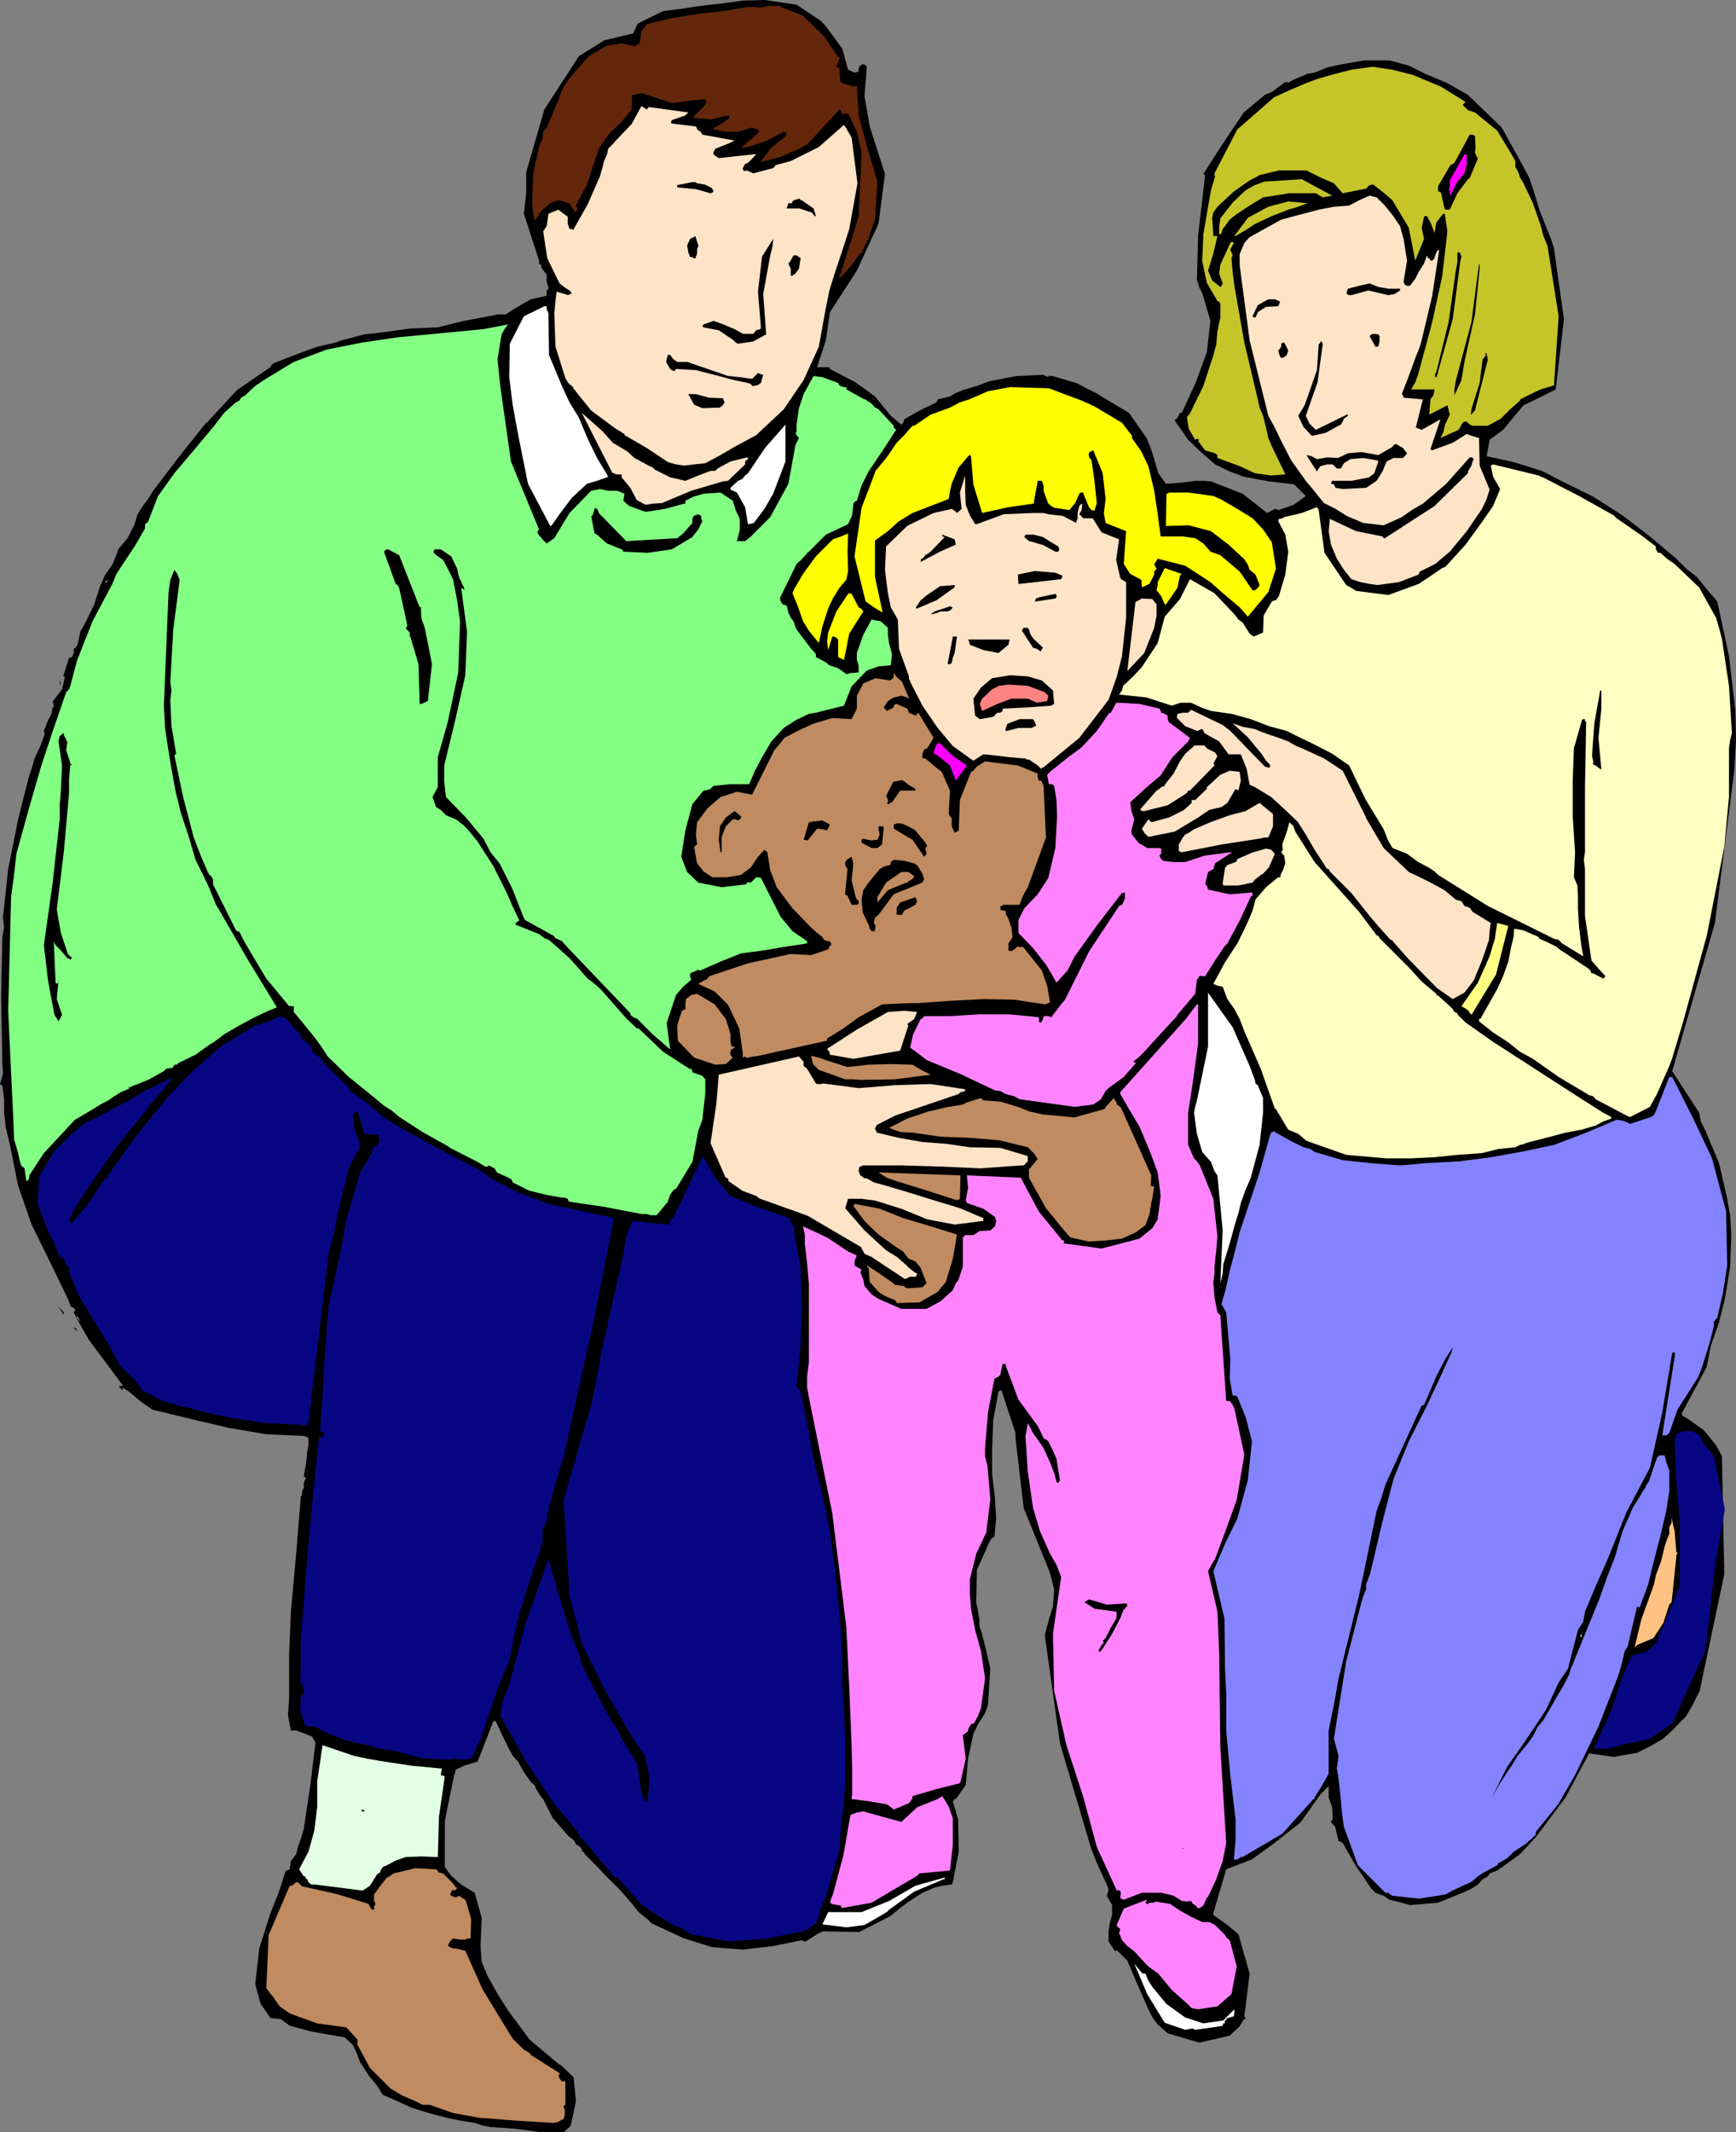
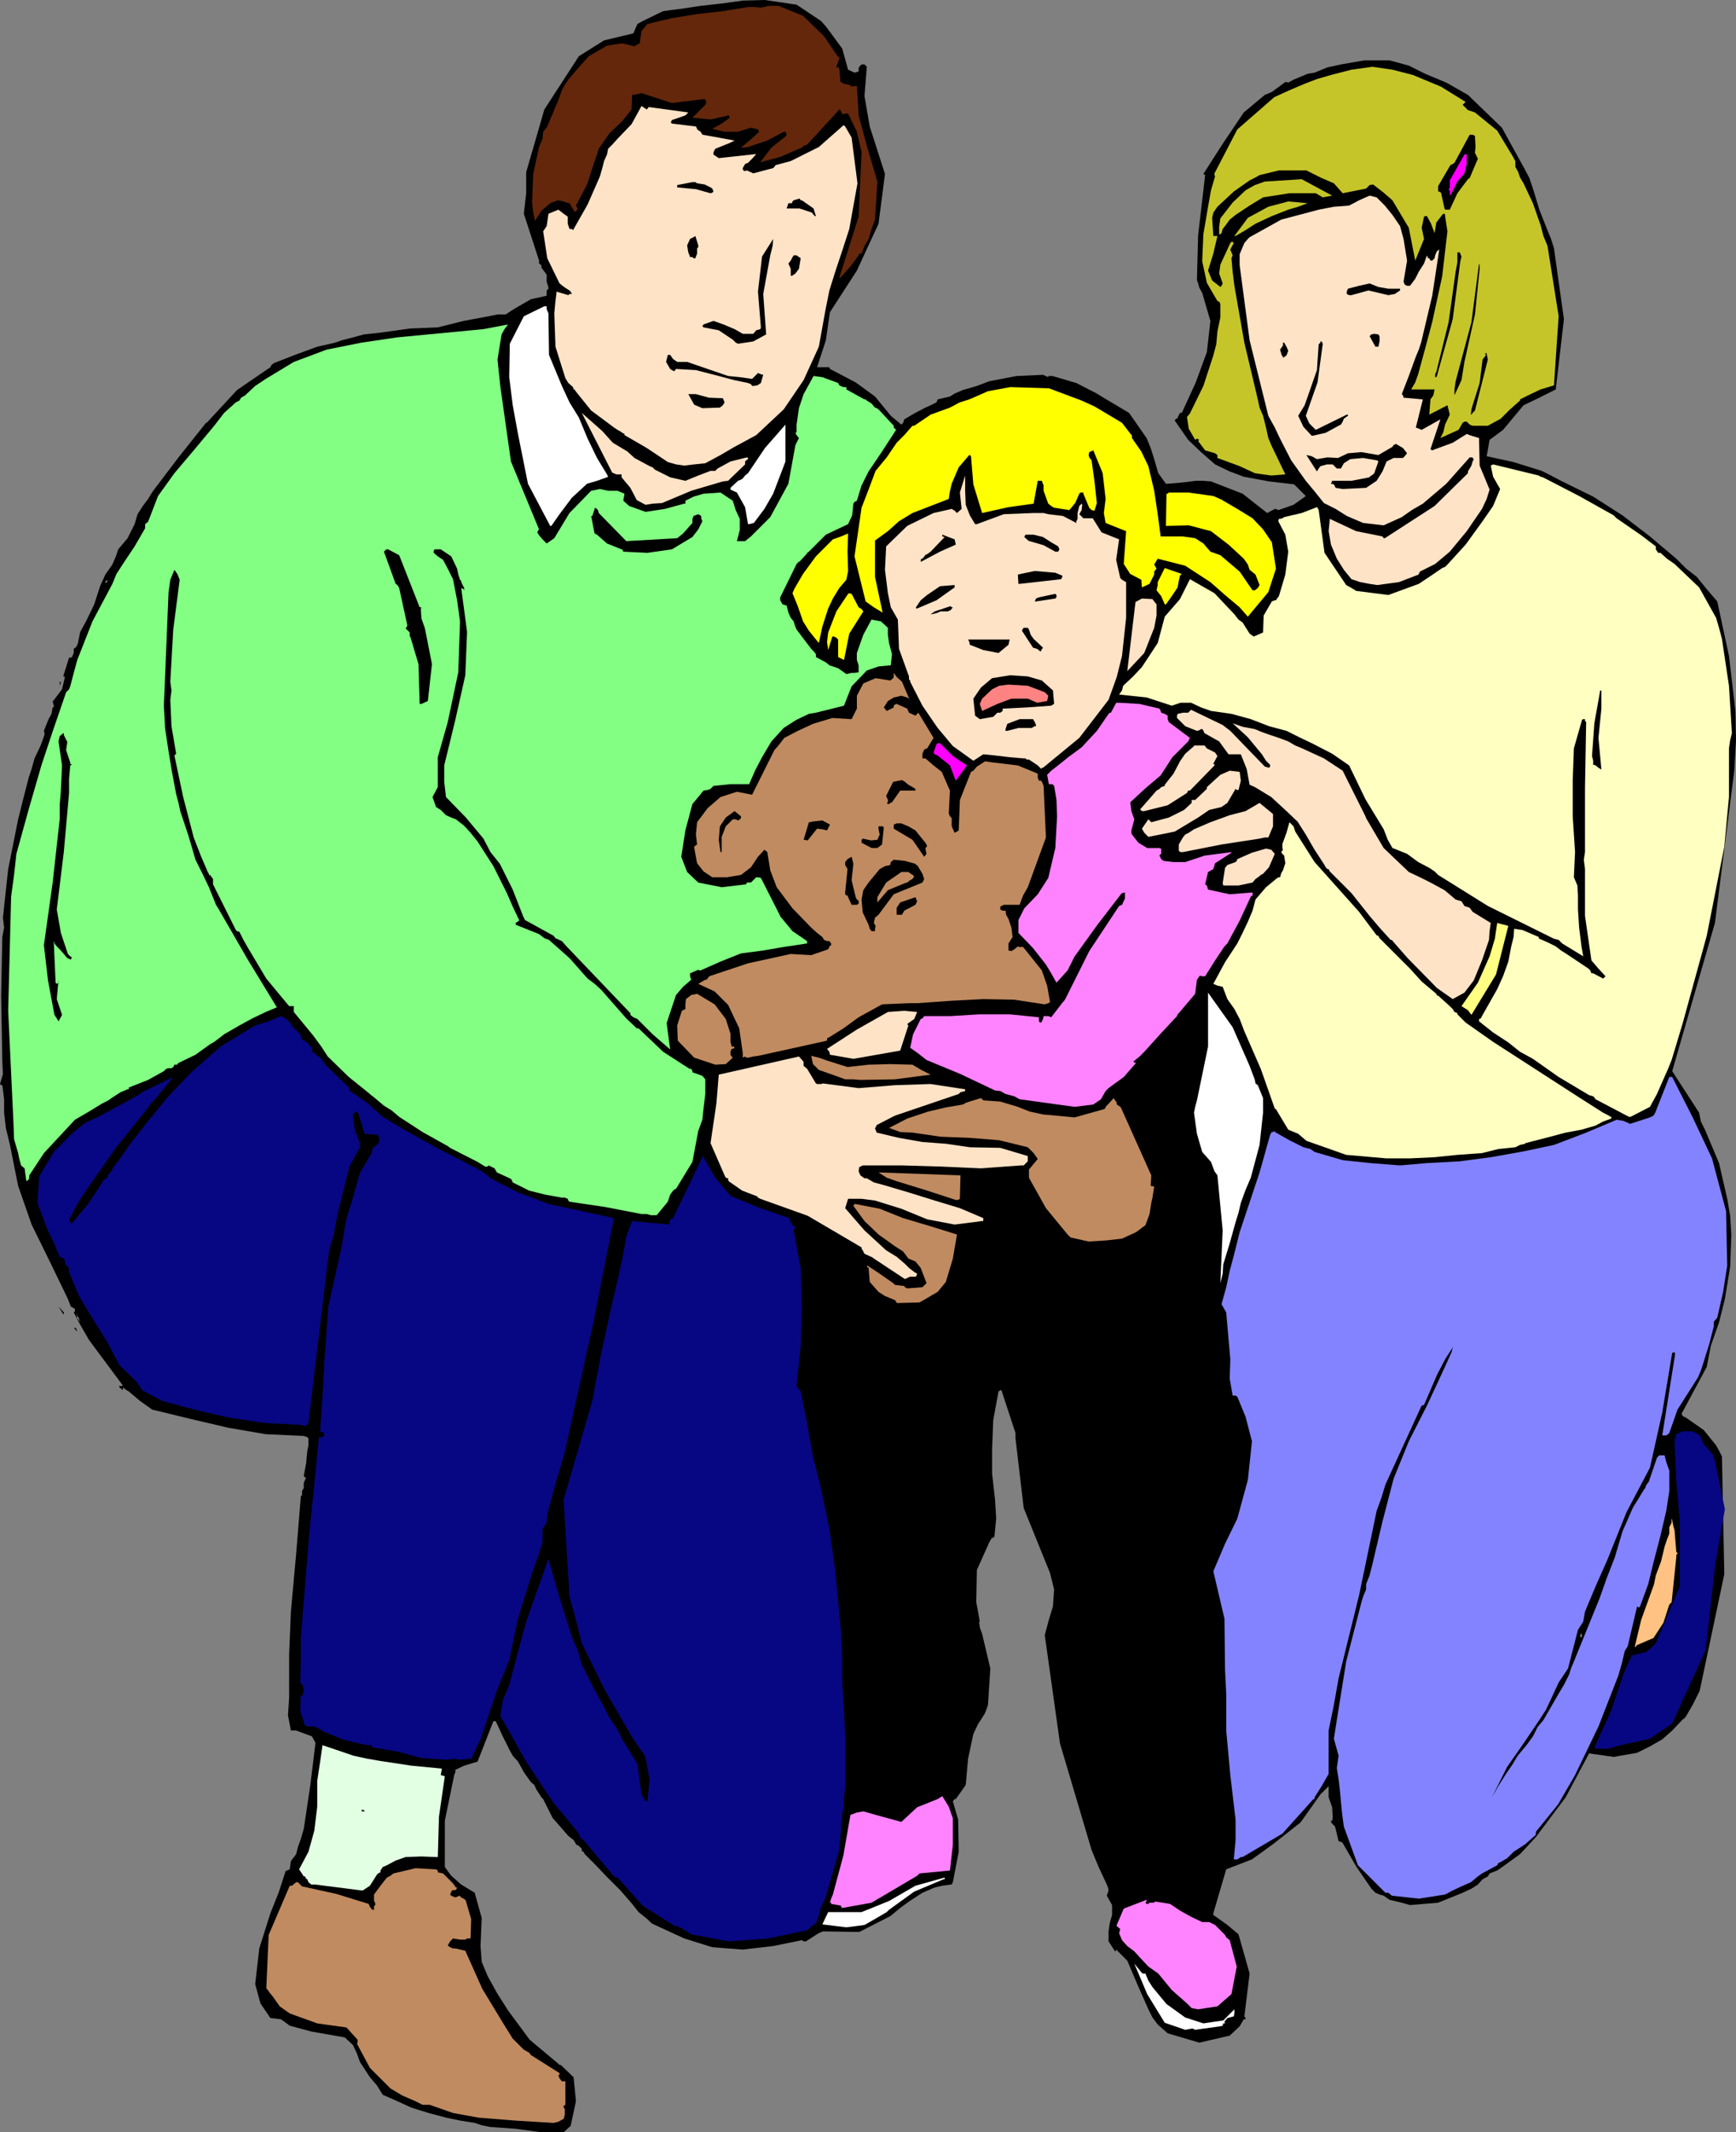
<svg xmlns="http://www.w3.org/2000/svg" xmlns:ns1="http://sodipodi.sourceforge.net/DTD/sodipodi-0.dtd" xmlns:ns2="http://www.inkscape.org/namespaces/inkscape" version="1.0" width="126.79mm" height="155.668mm" id="svg102" ns1:docname="Family 2.wmf">
  <rect width="100%" height="100%" fill="#808080" stroke="none" />
  <ns1:namedview id="namedview102" pagecolor="#ffffff" bordercolor="#000000" borderopacity="0.25" ns2:showpageshadow="2" ns2:pageopacity="0.0" ns2:pagecheckerboard="0" ns2:deskcolor="#d1d1d1" ns2:document-units="mm" />
  <defs id="defs1">
    <pattern id="WMFhbasepattern" patternUnits="userSpaceOnUse" width="6" height="6" x="0" y="0" />
  </defs>
  <path style="fill:#000000;fill-opacity:1;fill-rule:evenodd;stroke:none" d="m 383.558,524.202 3.393,0.808 2.262,0.646 7.755,-0.646 6.786,-2.747 2.423,-1.131 1.777,-1.131 1.293,-1.454 1.454,-0.808 0.323,-0.485 0.162,-0.323 2.1,-0.808 1.616,-1.131 4.685,-3.393 4.362,-4.686 8.24,-10.988 6.463,-12.119 6.786,0.97 6.463,-1.131 3.554,-1.778 3.393,-1.939 2.747,-2.424 2.908,-3.07 0.485,-0.323 0.485,-0.646 1.777,-3.07 1.939,-3.878 6.786,-32.157 -0.646,-32.48 -0.808,-1.616 -0.808,-1.454 -3.393,-4.201 -4.847,-3.393 -0.969,-0.485 -0.323,-0.646 6.947,-12.927 1.131,-5.817 2.262,-6.464 1.616,-6.464 1.454,-8.888 0.323,-8.888 -0.323,-5.171 -0.808,-4.686 -2.262,-9.857 -3.878,-9.211 -1.131,-2.262 -0.485,-2.424 -7.432,-11.473 11.794,-40.883 5.332,-42.014 0.485,-8.403 -0.162,-8.08 -1.777,-15.19 -3.231,-15.028 -2.908,-3.393 -2.747,-3.393 -2.908,-2.262 -2.747,-2.747 -7.27,-6.14 -7.594,-5.817 -8.078,-5.171 -8.886,-4.363 -2.747,-1.454 -2.585,-1.293 -7.755,-2.424 -7.432,-1.616 0.808,-4.525 3.716,-2.747 5.655,-6.787 4.362,-2.101 4.524,-2.262 2.262,-19.391 -2.747,-19.553 -0.808,-2.585 -1.131,-2.747 -2.1,-5.333 -1.616,-5.333 -1.131,-3.393 -1.454,-2.747 -6.14,-11.15 -9.371,-9.049 -5.978,-3.393 -5.816,-2.424 -4.524,-2.262 -5.332,-1.454 h -6.947 l -6.463,1.131 -3.716,0.808 -3.554,1.454 -1.939,0.323 -1.939,0.808 -1.939,0.808 -1.454,0.808 -0.485,-0.162 h -0.323 l -3.716,2.747 -1.939,0.808 -5.816,4.848 -5.655,8.403 -5.493,8.564 0.485,0.323 -0.485,4.201 -1.454,12.443 -0.323,12.281 0.323,0.97 0.323,1.131 0.808,1.454 2.262,7.756 -0.969,8.564 -3.07,8.403 -3.554,7.756 -0.323,0.646 h -0.485 l -0.808,1.616 h -0.323 l -0.323,0.485 3.716,5.333 3.554,3.393 3.878,3.393 4.039,1.939 3.878,1.454 6.947,1.293 6.947,0.808 3.231,3.232 -3.393,2.424 -4.201,1.454 -0.646,-0.323 h -0.323 l -2.1,1.131 -6.786,-5.333 -8.725,-3.393 -2.1,-0.162 h -2.1 l -3.878,0.485 -3.878,0.323 h -0.485 l -2.1,-2.909 -1.131,-3.878 -0.969,-3.07 -1.131,-2.747 -4.847,-6.948 -7.594,-4.525 -1.293,-0.808 -5.655,-2.909 -5.493,-1.616 -1.131,-0.323 h -1.131 v 0.323 l -1.454,-0.646 -7.27,0.323 -7.594,1.454 -3.393,1.293 -3.878,1.131 -2.262,0.97 -1.293,0.808 -3.393,0.808 -0.323,0.808 -1.616,0.808 -1.777,0.808 -2.747,1.454 -2.747,1.616 -0.323,0.97 -0.485,0.485 -2.908,-2.424 -4.362,-5.332 -5.332,-3.878 -6.463,-3.393 -0.646,-0.323 -0.162,-0.485 h -3.393 l 2.423,-7.433 1.131,-7.756 7.432,-11.473 5.978,-12.927 1.777,-13.735 -4.201,-13.089 -1.454,-8.403 0.646,-8.08 -0.646,-0.646 h -0.808 l -0.646,0.646 -0.162,0.485 v 0.808 l -1.131,0.323 -1.777,-0.808 -1.616,-5.817 -3.554,-4.848 -0.969,-1.293 -1.293,-1.454 L 219.891,1.293 211.167,0 l -6.14,0.162 -5.816,0.808 -5.816,0.646 -5.332,0.808 -2.585,0.323 -2.423,0.323 -5.655,2.747 -1.454,0.808 -1.131,2.585 -8.078,1.939 -6.947,4.363 -9.532,14.705 -5.009,17.29 v 5.817 l -0.646,5.656 4.201,12.927 v 0.808 l 0.646,0.485 v 0.646 l 1.454,1.939 v 1.939 l 0.485,1.616 v 0.323 l -0.485,0.485 v 1.454 l -4.362,0.97 -4.201,2.424 -1.293,0.808 -1.454,0.97 h -2.262 l -2.423,0.485 -6.947,1.293 -7.109,1.778 -7.755,0.323 -8.078,1.131 -4.524,0.485 -4.201,1.131 -1.939,0.485 -1.777,0.646 -2.1,0.485 -2.908,0.646 -6.14,2.262 -5.816,2.262 -0.646,0.485 -0.323,0.646 -9.209,6.302 -8.078,8.726 -0.323,0.323 h -0.162 l -7.594,9.534 -7.109,9.372 -1.293,2.101 -1.454,1.939 -1.454,2.262 -0.808,2.747 -1.939,3.878 -2.585,3.07 -0.646,1.939 -0.969,2.262 -1.939,2.747 -1.454,3.232 -1.616,5.009 -2.262,4.686 -0.808,1.454 -0.808,1.454 -0.323,1.616 -0.323,1.616 -0.485,0.97 -0.646,0.485 v 1.131 l -0.485,1.131 -0.323,0.162 h -0.485 l -1.616,5.171 h 0.162 l 0.323,0.162 -0.808,3.393 -2.585,3.393 0.323,1.131 v 0.323 l -0.323,0.162 -0.323,1.778 -0.808,1.454 -1.293,3.232 0.162,0.646 v 0.485 l -1.131,3.07 -1.616,3.393 -0.808,2.909 -0.808,2.424 -1.454,5.656 -1.454,5.817 -2.747,13.735 -1.454,13.412 0.323,2.747 -0.485,2.585 L 0.323,274.705 0.646,292.965 0.808,296.358 0,299.105 l 0.323,0.323 h 0.323 l 0.485,3.878 v 3.717 l 0.485,4.201 1.131,4.686 2.262,11.311 3.716,10.665 5.009,10.18 5.009,10.342 0.808,2.101 1.131,0.646 v 0.646 l -0.323,0.323 1.777,3.393 2.423,4.201 9.371,12.604 -0.646,0.162 -0.323,-0.162 v 0.485 l 0.969,0.808 v -0.808 l 0.808,0.646 0.808,0.485 3.07,2.585 3.393,2.424 10.663,2.585 10.34,2.424 10.34,1.778 10.502,0.485 0.969,0.323 0.323,0.323 v 1.939 l -0.323,1.616 -0.323,3.393 -0.646,3.393 0.323,0.485 h 0.323 l -0.646,1.454 v 1.454 l -0.485,0.808 v 1.131 l -0.323,0.323 -1.293,15.836 -1.454,15.998 -0.485,11.796 v 11.958 l -0.323,4.848 0.808,4.201 h 1.454 l 4.362,1.616 0.969,1.778 -1.454,11.958 -1.777,11.796 -0.808,2.747 -0.808,2.262 -0.485,1.939 -1.454,1.939 -0.323,2.262 -1.131,0.485 -1.939,5.979 -2.262,5.656 -3.07,9.695 -1.131,9.857 1.454,5.333 2.747,4.04 2.908,0.323 2.423,1.778 5.978,1.616 6.463,1.131 2.747,0.485 2.262,2.101 1.131,2.424 0.808,2.262 2.747,4.201 1.939,2.262 1.616,2.585 4.039,1.778 3.878,1.778 4.685,1.454 4.847,1.293 3.878,0.808 4.039,0.646 1.939,0.646 2.423,0.485 6.947,0.485 7.109,0.97 h 6.14 l 1.939,-1.778 1.454,-6.787 -0.646,-6.625 -3.554,-3.393 h -0.323 l -0.323,-0.323 -7.917,-6.625 -5.978,-8.08 -3.07,-4.848 -2.585,-4.686 -1.616,-3.878 -0.323,-4.363 0.323,-7.756 -1.939,-6.948 -3.716,-2.262 -2.747,-2.424 -0.969,-1.293 -0.808,-1.131 v -12.766 l 2.585,-12.604 0.323,-0.808 v -0.646 l 2.423,-1.131 3.716,-1.131 4.362,-11.15 h 0.646 l 1.939,4.201 1.939,3.878 0.808,1.454 1.454,1.616 1.616,2.909 1.939,2.747 0.969,0.808 0.485,1.131 1.454,2.262 0.485,0.485 2.585,5.171 4.362,5.009 1.454,1.131 0.323,0.485 0.323,0.646 0.162,0.162 0.646,0.323 0.808,0.808 v 0.646 l 0.485,0.162 0.323,0.646 3.07,3.07 2.908,3.07 3.878,3.878 3.231,3.717 1.777,2.262 2.423,1.939 1.131,1.131 0.969,0.485 3.878,1.778 4.201,1.939 7.755,2.424 8.401,0.646 8.401,-0.97 7.917,-1.616 0.485,0.323 h 0.646 l 2.747,-1.778 0.808,-0.485 1.131,-0.485 10.017,0.162 8.563,-4.363 2.747,-2.262 2.423,-1.778 3.716,-2.424 3.393,-1.454 2.1,-0.485 2.262,-0.323 h 0.323 l 0.323,-0.646 1.616,-8.403 -0.162,-8.888 -1.454,-5.009 0.485,-0.646 h 0.323 l 2.747,-3.878 0.646,-7.272 1.454,-6.787 1.293,-2.747 1.777,-2.747 0.485,-1.131 0.485,-1.454 0.646,-10.019 -2.262,-9.534 -0.646,-1.778 -0.162,-1.293 v -0.323 h 0.162 l -0.485,-2.747 -0.485,-2.585 0.162,-8.888 3.393,-7.595 0.646,-1.131 0.808,-0.485 0.485,-5.009 -0.323,-5.333 -0.808,-7.11 v -6.625 l 0.323,-8.08 1.454,-7.918 0.485,-0.323 h 0.323 l 3.878,11.796 v 1.454 l 2.262,19.229 7.27,17.937 1.131,4.525 -0.323,4.686 -1.131,3.717 -1.131,4.201 4.201,29.894 8.725,29.41 1.939,4.686 2.262,4.848 0.323,0.808 0.162,0.808 -0.485,1.454 1.454,2.585 v 2.747 l -0.646,2.262 -0.323,2.262 v 2.747 l 1.777,2.747 0.323,-0.162 v -0.323 l 3.07,3.07 2.747,6.464 3.07,6.948 1.131,2.262 1.454,1.939 2.747,2.424 8.725,2.585 8.401,-1.939 2.747,-2.585 1.131,-1.939 h 0.485 v -0.323 l -0.323,-0.485 1.454,-11.796 -3.07,-10.827 -3.07,-2.585 -3.393,-2.424 -0.485,-0.323 v -0.485 l 3.554,-12.119 7.109,-2.747 5.816,-4.201 7.594,-5.979 5.493,-7.756 2.262,-2.262 v 3.07 l 0.969,2.747 0.162,2.909 -0.162,0.808 h -0.323 v 0.323 l 0.323,0.485 0.808,0.808 0.969,4.04 0.646,0.162 0.485,0.323 3.716,6.464 4.201,6.14 1.131,1.131 1.131,0.485 1.131,0.323 z" id="path1" />
  <path style="fill:#8383ff;fill-opacity:1;fill-rule:evenodd;stroke:none" d="m 384.204,523.07 -0.969,-0.808 h -0.808 l -7.594,-7.595 -3.878,-10.665 -0.485,-3.555 -0.323,-3.393 -0.323,-3.393 -0.323,-2.747 -0.485,-3.07 0.485,-3.393 -1.293,-4.686 0.808,-5.171 2.585,-16.159 4.201,-16.321 0.485,-1.616 0.808,-1.939 v -1.454 l 0.969,-2.424 0.808,-3.232 2.747,-11.635 3.07,-11.796 4.201,-10.342 5.009,-9.857 3.393,-7.272 3.393,-7.433 0.323,-1.293 0.485,-0.808 -2.585,4.04 -2.262,4.363 -3.554,8.241 -0.646,0.162 -0.162,0.323 -9.856,21.492 -1.131,3.717 -1.293,3.555 -4.847,23.269 -5.655,22.946 -1.293,7.272 -1.454,7.11 v 11.958 l -1.939,3.393 -1.939,3.07 v 0.485 h -0.323 l -8.563,9.534 -10.986,6.464 h -0.485 l -0.969,0.646 h -0.969 l 0.485,-5.333 v -5.656 l -1.454,-12.281 -1.131,-12.281 v -10.18 l -0.323,-6.625 -0.162,-14.058 -3.07,-13.089 3.231,-7.595 3.393,-6.948 2.908,-10.665 1.131,-10.665 -1.777,-6.787 -2.262,-5.494 -0.485,-0.323 h -0.808 l -0.808,-4.686 0.162,-5.332 -1.131,-12.927 -1.293,-2.262 1.293,-4.686 0.969,-4.525 1.131,-4.201 1.616,-6.464 1.939,-5.817 3.554,-10.665 2.908,-10.342 0.323,-0.646 0.162,-0.162 h 0.323 l 0.485,-0.323 v 0.323 l 0.323,0.162 3.716,2.101 3.878,1.939 1.939,0.485 1.131,0.808 7.755,2.262 7.594,0.808 8.24,0.646 7.432,-0.646 9.048,-0.485 8.563,-1.131 9.048,-1.616 8.401,-1.778 8.886,-3.393 8.401,-3.555 1.939,0.323 1.777,0.808 5.493,-1.778 0.969,-0.485 0.485,-0.808 3.878,-9.857 h 0.808 l 5.655,11.15 5.332,11.311 3.878,14.543 0.323,15.028 -1.131,7.272 -1.616,7.11 -0.969,1.131 v 1.293 l -1.293,5.009 -1.777,5.656 -0.485,1.454 -0.808,1.939 -5.655,8.888 -2.262,6.464 -0.808,0.646 h -1.131 l 3.554,-22.461 -0.162,-0.485 -0.646,0.162 -2.747,16.482 -3.393,15.19 -6.463,12.281 -5.332,13.25 -3.231,7.272 -2.908,6.948 -0.485,2.747 -1.454,2.262 -2.747,10.665 -2.585,3.878 -2.1,4.525 -1.454,3.07 -1.777,2.747 -4.362,6.464 -4.524,6.464 -4.201,8.403 1.939,-3.393 1.939,-3.07 1.777,-2.585 1.454,-2.424 2.423,-2.909 1.777,-2.424 1.293,-2.585 1.616,-1.939 4.201,-7.272 1.454,-2.424 1.454,-2.909 0.485,-1.616 0.485,-1.131 7.432,-18.26 1.939,-5.494 2.262,-5.817 2.1,-7.11 2.908,-6.625 1.616,-2.585 1.454,-2.424 0.323,-0.323 0.162,-0.646 0.323,-0.485 0.485,-0.646 2.262,-6.625 0.646,-0.646 h 1.454 l 0.485,1.939 0.808,2.262 v 5.656 l -0.808,5.332 -1.616,6.948 -1.777,6.787 -1.616,6.625 -2.262,6.14 -0.323,0.323 -0.485,-0.323 -2.585,10.988 -0.808,1.293 -0.808,3.393 -0.969,3.393 -5.493,14.058 -6.463,13.412 -4.685,8.08 -6.14,7.595 v 0.808 l -2.908,2.585 -3.231,2.101 -1.777,1.778 -1.939,1.131 -0.485,0.162 -0.323,0.646 -2.1,1.131 -2.1,1.131 -1.131,0.808 -1.939,1.616 -2.585,1.131 -2.423,1.131 -2.1,1.131 -7.27,1.131 z" id="path2" />
  <path style="fill:#c08b60;fill-opacity:1;fill-rule:evenodd;stroke:none" d="m 152.841,585.768 1.293,-0.323 1.454,-0.808 0.323,-1.131 v -1.616 l -0.323,-0.323 v -0.485 l 0.485,-0.323 v -6.464 h -0.969 l -0.646,-0.808 -0.323,-0.808 0.323,-0.323 v -0.323 l -7.917,-5.009 -0.485,-0.646 -1.454,-0.808 -3.07,-3.07 -2.423,-3.878 -5.978,-9.857 -4.685,-10.503 -2.747,-0.646 h -0.646 l -0.808,-0.323 -0.646,-0.485 0.646,-1.131 0.808,-0.808 1.939,0.323 h 1.454 l 0.485,-0.323 h 0.969 l 0.162,-5.333 -1.454,-5.009 -0.162,-0.323 -0.485,-0.323 -0.646,-0.323 -0.485,-0.485 -1.131,0.485 -1.131,-0.485 -0.323,-0.323 0.485,-1.131 1.131,-0.162 0.323,-0.646 h -0.323 l -0.808,-1.131 -2.747,-2.747 -1.454,-0.323 v -0.485 l -0.485,-0.323 -5.655,-0.323 -6.14,1.454 -0.808,0.646 -0.969,0.485 -1.777,2.262 -1.777,2.424 v 1.778 l 0.323,0.485 v 0.808 h -0.646 0.323 v 1.131 h -0.485 l -0.646,-0.808 -0.323,-0.808 -8.886,-2.747 -9.532,-2.101 -1.131,-1.131 h -0.485 l -0.808,0.646 -0.323,0.323 h -0.646 l -5.816,13.574 -0.646,14.705 0.646,0.808 0.323,0.485 0.808,0.97 1.939,2.747 2.747,1.939 7.594,2.747 8.078,1.131 3.07,3.393 v 0.646 l -0.162,0.485 3.554,6.625 5.655,5.656 3.231,1.939 3.716,1.616 1.939,0.97 h 1.939 l 6.463,2.262 7.109,1.293 10.179,0.808 z" id="path3" />
  <path style="fill:#ffffff;fill-opacity:1;fill-rule:evenodd;stroke:none" d="m 327.171,560.075 1.777,-0.323 h 0.323 l 0.646,0.323 6.947,-0.97 0.646,-0.162 0.162,-0.646 h 0.808 -0.323 l -0.162,-0.485 0.808,-0.97 1.777,-0.485 0.162,-0.808 v -1.131 l -3.07,3.07 -5.493,0.808 -5.009,-1.616 -5.17,-3.717 -3.878,-4.686 -1.131,-1.778 -0.808,-1.939 h -0.646 l -0.323,-0.162 -2.1,-2.585 3.554,8.403 4.847,7.918 z" id="path4" />
  <path style="fill:#ff83ff;fill-opacity:1;fill-rule:evenodd;stroke:none" d="m 330.726,554.419 5.332,-0.808 3.878,-3.393 1.454,-7.595 -1.939,-7.272 -0.969,-0.808 -0.323,-0.646 -2.747,-2.747 -1.616,-0.808 h -1.939 l -3.07,-1.454 -2.908,-1.616 -2.908,-1.939 -4.039,-0.646 -0.485,0.323 h -1.131 l -0.323,0.323 h -0.485 l -0.323,-0.323 0.323,-0.485 v -0.323 l -6.301,2.424 -1.939,4.525 v 0.323 l 0.969,0.808 -0.323,1.131 0.808,1.939 1.454,1.616 1.939,1.454 1.616,1.778 2.262,2.424 2.747,1.939 3.716,4.525 4.201,3.717 1.293,1.293 z" id="path5" />
  <path style="fill:#070783;fill-opacity:1;fill-rule:evenodd;stroke:none" d="m 201.15,535.675 10.986,-0.808 10.663,-2.262 1.293,-1.131 1.131,-0.808 0.808,-1.939 0.323,-1.778 1.616,-3.555 0.969,-3.393 2.747,-9.534 0.808,-9.695 v -0.646 l 0.323,-0.323 0.162,-1.939 v -1.939 l 0.323,-2.585 v -14.22 l -0.323,-7.272 -0.485,-7.595 v -6.948 l -0.323,-6.948 -0.808,-8.726 -0.808,-8.403 -1.616,-11.473 -2.262,-10.827 -1.131,-4.525 -1.131,-4.525 -1.616,-9.211 -1.777,-8.726 -1.131,-1.454 1.131,-11.15 0.323,-10.827 -0.323,-10.665 -1.939,-10.342 0.323,-0.646 0.162,-0.323 -0.808,-0.485 -0.485,-0.808 -0.323,-1.131 -8.078,-2.747 -8.24,-3.393 -4.201,-5.009 -3.231,-5.656 v -0.646 l -8.078,16.805 -0.323,0.646 -0.808,0.485 -0.323,1.293 -10.179,-0.97 -1.616,4.201 -0.808,4.848 -1.616,7.433 -1.777,7.595 -2.747,12.604 -2.423,12.927 -7.917,27.309 1.616,26.663 1.777,6.464 1.616,6.464 6.463,13.089 6.947,11.958 1.939,3.07 2.1,2.909 1.293,6.464 -0.646,6.14 h -0.485 l -1.131,-1.939 -1.131,-8.403 -4.201,-6.787 -1.293,-2.747 -1.777,-2.585 -1.131,-1.939 -0.808,-1.616 -3.231,-5.979 -2.908,-5.817 -1.131,-3.878 -1.616,-3.717 -3.393,-10.827 -3.07,-10.665 -6.14,17.29 -4.685,17.452 -1.777,4.363 -0.646,4.201 7.109,12.604 7.594,11.473 3.554,4.201 3.393,4.201 0.323,0.97 0.485,0.485 0.485,0.323 8.401,10.019 0.646,0.323 h 0.323 l 6.947,7.756 8.401,5.333 0.646,0.323 h 0.646 l 0.646,0.485 h 0.485 l 0.323,0.323 2.262,1.454 z" id="path6" />
  <path style="fill:#ffffff;fill-opacity:1;fill-rule:evenodd;stroke:none" d="m 233.624,531.796 2.585,-0.323 2.423,-0.323 3.393,-1.939 2.747,-1.616 0.646,-0.646 6.947,-5.009 8.078,-3.393 h 0.323 v -0.485 l -8.078,2.262 -7.27,4.201 -7.594,3.07 h -9.209 l -1.616,3.393 z" id="path7" />
  <path style="fill:#ff83ff;fill-opacity:1;fill-rule:evenodd;stroke:none" d="m 232.493,526.464 8.078,-1.454 12.602,-7.433 0.646,-0.646 8.401,-0.808 0.808,-7.11 v -7.272 l -1.131,-3.232 -1.777,-2.909 -1.293,0.808 -5.655,2.262 -4.362,4.04 -5.332,-1.454 -5.17,-1.454 -1.777,0.323 -1.777,0.646 -1.939,11.15 -2.908,10.827 -0.485,1.131 -0.323,1.131 h 0.323 v 0.323 l 2.747,0.485 v 0.323 z" id="path8" />
-   <path style="fill:#ff83ff;fill-opacity:1;fill-rule:evenodd;stroke:none" d="m 281.771,324.96 -14.864,-0.646 0.323,3.393 -0.646,3.555 0.323,0.646 0.808,0.323 3.716,1.293 3.231,2.262 0.323,1.131 -0.323,1.454 -1.293,1.131 -2.908,0.162 -1.777,1.131 h -2.262 l -0.646,0.646 v 8.08 l -1.293,3.878 -0.646,0.646 -0.808,1.939 -3.393,3.07 -3.878,2.101 h -6.947 l -6.301,-2.747 -1.939,-1.293 -1.939,-2.262 -0.323,-1.778 -0.808,-1.939 0.323,-0.808 -1.939,-1.131 v -1.293 l 0.646,-1.454 -0.969,-0.485 -1.454,-0.646 -5.816,-3.878 -6.624,-3.07 0.485,2.262 v 2.424 l 0.646,5.656 0.485,5.494 v 21.653 l -0.485,3.878 v 3.07 l 0.485,2.747 6.463,31.995 3.878,31.51 0.808,16.644 0.646,15.836 0.162,6.787 v 6.787 l -0.162,0.808 v 0.485 l 5.009,0.646 4.685,0.808 0.969,0.646 0.969,0.808 4.201,-1.778 0.969,-1.293 v -0.646 l 6.624,-1.939 6.463,-1.616 v -0.323 h 0.162 l 1.454,-6.464 -0.808,-6.464 0.646,-0.485 0.808,-0.646 v -0.485 l 0.808,-1.454 0.646,-0.162 h 0.162 l 1.131,-2.101 0.808,-2.101 1.131,-8.241 -1.131,-7.595 -1.616,-5.817 -1.131,-5.817 -0.323,-4.201 v -3.878 l 1.777,-7.11 2.747,-5.817 1.131,-9.211 -0.808,-9.372 -0.646,-2.424 v -2.262 l 0.808,-9.857 1.777,-9.372 0.808,-0.323 0.808,-0.646 0.646,-3.07 h 0.808 l 0.162,0.646 v 0.162 l 3.393,9.049 5.332,7.272 0.969,1.939 0.646,1.454 0.646,0.323 0.646,0.485 1.293,2.585 0.969,2.262 0.485,3.07 0.485,2.909 -0.485,0.646 h -0.323 l -0.162,-0.323 -0.646,-2.424 -1.131,-2.909 -1.939,-4.201 -2.747,-3.878 -1.454,-2.747 -0.323,1.939 -0.323,1.616 0.646,9.857 1.454,10.019 1.939,6.464 2.747,6.14 1.777,3.07 1.293,3.393 -2.262,15.674 0.323,15.674 3.393,15.028 4.685,14.382 3.716,13.735 5.493,11.958 h 0.969 l 0.162,0.97 -0.162,0.808 0.162,0.485 0.808,0.323 5.009,-1.939 h 5.332 l 3.393,0.808 2.262,1.454 1.454,0.162 1.131,-0.162 0.485,0.808 0.808,0.485 0.323,0.323 v 0.323 h 0.808 l 0.969,-0.646 0.969,-2.262 0.323,-0.162 2.262,-4.848 1.777,-5.009 0.969,-5.009 -1.616,-26.339 -0.323,-26.339 -0.485,-11.15 -2.585,-11.15 1.131,-2.101 0.808,-1.293 3.07,-8.241 2.908,-8.08 2.1,-12.443 -2.747,-12.766 -0.485,-0.97 -0.646,-0.97 -1.131,-0.162 -1.616,-23.592 -0.808,-0.808 -0.808,-4.201 -0.323,-4.201 0.323,-2.262 v -1.939 l 0.485,-4.525 0.323,-3.878 -1.131,-10.342 -3.716,-9.211 -0.808,-1.131 -0.808,-0.808 -1.616,-3.717 v -8.888 l 1.293,-8.403 1.454,-10.665 v -10.827 h -0.323 l -3.07,4.04 -18.095,20.199 v 0.485 l 2.423,4.201 2.908,4.848 1.616,3.878 1.616,3.878 0.808,2.262 0.969,2.585 0.808,6.464 -0.808,6.464 -1.454,2.424 -3.554,2.909 -10.502,2.747 -10.663,-1.454 0.323,-0.162 v -0.646 h -0.485 l -6.463,-7.918 z" id="path9" />
  <path style="fill:#c08b60;fill-opacity:1;fill-rule:evenodd;stroke:none" d="m 284.033,324.96 4.685,8.403 5.978,7.272 0.808,0.808 5.009,1.131 5.009,-0.323 4.201,-0.485 3.878,-1.778 2.585,-1.939 1.131,-3.07 0.485,-3.07 0.323,-1.454 0.485,-3.07 -0.969,-0.162 0.162,-2.909 -8.401,-18.745 -0.162,-0.162 -0.969,-0.646 v -0.323 l -0.162,-0.485 -0.323,-0.323 -0.323,-0.646 -2.262,2.424 -0.162,0.485 -0.323,0.162 -8.078,2.262 -8.725,-0.808 -3.716,-0.808 -3.231,-1.293 -4.847,-1.454 -4.685,-0.323 -0.646,-0.646 -4.201,1.293 -0.162,0.162 -0.646,0.323 -4.685,0.808 -4.847,1.131 -5.816,1.939 -5.009,2.585 3.07,1.131 3.393,0.162 7.755,1.131 8.078,0.323 8.078,0.646 7.917,1.939 1.616,1.616 1.131,1.616 -2.423,2.909 z" id="path10" />
  <path style="fill:#e3ffe3;fill-opacity:1;fill-rule:evenodd;stroke:none" d="m 99.686,521.616 h 0.485 l 1.939,-1.293 1.939,-3.07 0.323,-0.323 0.646,-0.323 v -0.485 l 0.646,-0.97 1.131,-0.485 2.423,-1.293 2.747,-0.97 4.362,-0.162 4.039,0.162 h 0.485 l 0.323,-11.15 1.616,-11.15 -1.131,-0.323 0.323,-1.778 -8.401,-0.808 -8.563,-1.293 -3.716,-0.646 -3.716,-0.808 -8.563,-2.909 -0.646,4.525 -0.808,5.333 v 7.11 l -0.808,6.625 -1.616,5.817 -2.585,4.848 1.293,1.939 h 0.323 l 0.323,0.646 0.323,0.162 0.323,0.808 0.808,0.646 h 1.131 z" id="path11" />
  <path style="fill:#000000;fill-opacity:1;fill-rule:evenodd;stroke:none" d="m 327.171,510.143 h -0.323 l -0.646,-0.323 0.323,0.323 z" id="path12" />
  <path style="fill:#000000;fill-opacity:1;fill-rule:evenodd;stroke:none" d="m 100.494,499.801 h 0.162 l -0.162,-0.323 -0.646,-0.162 v 0.485 z" id="path13" />
  <path style="fill:#070783;fill-opacity:1;fill-rule:evenodd;stroke:none" d="m 126.829,485.581 3.231,-0.323 2.585,-5.333 1.939,-5.817 2.747,-8.08 3.231,-7.918 2.423,-11.473 3.554,-11.473 1.131,-3.393 1.131,-3.07 0.969,-3.232 v -3.555 l 1.131,-1.778 0.162,-2.262 2.262,-8.403 2.585,-8.726 0.969,-4.525 0.969,-4.363 6.14,-27.794 5.493,-27.955 -8.886,-1.939 -9.048,-1.939 -8.563,-3.232 -7.594,-3.878 -0.485,-0.485 -1.454,-1.131 -1.939,-1.131 -10.34,-5.333 -10.179,-5.656 -5.332,-3.232 -4.362,-3.878 -4.847,-3.393 v -0.323 l -0.162,-0.485 -5.332,-5.171 -1.131,-1.131 -1.131,-1.616 -0.646,-0.646 -0.485,-0.162 -0.808,-0.808 -0.646,-0.323 v -1.131 l -0.969,-0.97 -0.323,-0.485 -1.454,-0.808 -0.485,-1.454 -2.262,-2.262 -0.808,-1.293 -0.969,-0.808 -1.293,-0.646 -3.393,1.454 -3.716,1.131 -9.532,5.817 -8.078,7.11 -6.624,6.948 -5.655,6.948 -4.201,5.333 -3.878,5.494 -1.131,1.454 -0.808,1.454 -0.808,0.808 v 0.646 l -0.969,0.485 -4.201,6.464 -4.685,5.656 -0.485,-0.323 -0.323,-0.646 2.262,-4.363 2.747,-4.201 7.917,-11.311 8.563,-10.665 1.131,-1.616 1.131,-1.131 5.009,-6.14 -8.563,4.201 -0.646,0.485 -3.07,1.778 -4.201,2.262 -4.201,2.262 -3.554,1.616 -3.231,2.585 -5.493,5.494 -4.039,6.787 -0.485,7.272 2.585,6.948 1.939,4.04 1.616,3.878 1.131,0.485 0.323,0.646 v 0.808 l 1.131,1.131 v 1.131 l 2.747,6.625 3.716,6.14 2.1,3.393 2.1,3.393 3.231,6.14 4.847,4.686 1.454,2.262 5.493,2.909 5.816,1.616 6.463,1.616 6.463,1.454 9.856,1.454 9.532,0.485 1.293,0.323 0.646,-0.323 0.323,-0.485 5.332,-44.599 0.485,-3.555 1.131,-3.717 1.293,-6.625 1.454,-5.817 1.616,-6.464 2.908,-5.333 v -1.131 l -1.454,-3.717 -0.485,-4.201 0.485,-0.485 0.808,-0.323 0.969,3.07 0.969,3.07 3.716,0.323 0.323,0.808 v 1.131 l -0.646,0.808 -0.808,0.646 -0.323,0.162 -0.162,0.646 v 0.485 l -3.393,5.817 -1.939,6.787 -1.939,6.464 -1.131,6.948 -3.716,16.644 -1.131,15.836 -0.485,9.211 -0.646,9.372 0.323,0.162 0.808,0.323 v 0.808 l -0.485,0.323 h -0.969 l -2.747,27.47 -2.262,27.955 v 6.14 l -0.162,6.464 h 0.485 l 0.485,1.454 -0.162,1.616 -0.323,0.323 -0.323,-0.323 -0.162,4.525 1.293,3.878 0.646,0.323 h 1.939 l 1.616,0.808 0.646,0.485 2.747,1.131 2.747,1.131 3.716,0.97 3.231,0.646 h 0.969 l 0.485,0.646 3.07,0.485 3.716,0.646 6.624,1.778 7.109,0.485 1.939,-0.323 z" id="path14" />
  <path style="fill:#070783;fill-opacity:1;fill-rule:evenodd;stroke:none" d="m 440.429,482.511 h 3.554 l 3.393,-0.97 8.078,-1.778 6.14,-4.201 9.209,-20.199 2.585,-22.784 0.323,-2.101 2.423,-14.058 -2.747,-13.412 -0.485,-1.454 -0.969,-1.293 -1.616,-1.778 -1.131,-2.424 -1.939,-1.131 h -2.747 l -1.777,0.808 v 0.485 l -0.485,1.131 0.485,11.15 0.969,11.311 v 17.937 l -6.624,15.674 -1.293,1.293 -1.454,1.131 -3.878,0.97 -1.131,2.424 -1.131,2.585 -3.554,10.503 -4.524,9.857 z" id="path15" />
  <path style="fill:#000000;fill-opacity:1;fill-rule:evenodd;stroke:none" d="m 303.583,455.849 0.485,-0.485 2.908,-4.525 2.423,-4.686 0.646,-1.778 1.131,-1.293 v -0.323 l -0.323,-0.323 -5.332,0.323 -4.847,-1.454 -0.646,0.323 -0.646,0.485 2.747,1.778 5.978,0.808 0.162,0.808 -0.162,1.131 -1.454,2.424 -1.454,2.909 -0.808,0.808 0.323,0.323 -0.323,0.485 -0.485,0.646 -0.646,1.131 v 0.162 z" id="path16" />
  <path style="fill:#ffc283;fill-opacity:1;fill-rule:evenodd;stroke:none" d="m 451.577,454.394 v -0.162 l 0.323,-0.323 4.524,-1.939 2.747,-4.201 1.616,-5.009 0.646,-0.646 1.293,-12.443 v -0.646 l 0.323,-0.323 v -0.162 l -0.323,-0.323 -0.485,-5.979 -0.323,-1.131 -0.323,-1.616 v -0.323 h -0.162 v 0.97 l -0.646,1.293 v 1.778 l -0.646,1.616 -0.646,1.939 -0.969,4.04 -1.454,3.878 -0.485,2.424 -0.808,2.262 -2.747,7.595 -1.777,7.433 z" id="path17" />
  <path style="fill:#ffffff;fill-opacity:1;fill-rule:evenodd;stroke:none" d="m 436.551,451.647 v -1.131 l -0.323,1.131 z" id="path18" />
  <path style="fill:#000000;fill-opacity:1;fill-rule:evenodd;stroke:none" d="m 21.327,367.458 -0.323,-0.97 -0.646,-0.162 -0.808,-1.454 0.808,1.454 z" id="path19" />
  <path style="fill:#ffffff;fill-opacity:1;fill-rule:evenodd;stroke:none" d="m 22.135,364.711 -1.131,-2.262 0.323,0.485 v 0.646 z" id="path20" />
  <path style="fill:#000000;fill-opacity:1;fill-rule:evenodd;stroke:none" d="m 17.611,362.61 v -0.485 l -1.454,-1.616 1.293,2.101 z" id="path21" />
  <path style="fill:#c08b60;fill-opacity:1;fill-rule:evenodd;stroke:none" d="m 247.842,359.54 5.978,-0.162 5.009,-2.909 2.262,-2.747 1.939,-6.464 1.131,-6.625 -7.27,-2.262 -7.594,-2.262 -6.463,-2.585 -6.624,-1.293 h -0.323 l -0.323,0.485 3.07,4.201 3.878,3.717 2.262,1.616 2.262,1.616 2.262,1.454 1.454,1.939 1.939,0.808 1.454,1.778 1.616,4.201 -1.131,1.131 -4.201,0.323 -0.646,-0.323 -0.162,-0.323 -2.585,-0.323 -0.485,-0.485 -3.716,-2.585 -3.393,-2.262 -0.162,0.323 0.485,0.323 0.323,3.878 2.423,2.747 1.777,1.131 1.939,0.808 0.808,0.323 0.485,0.646 v 0.162 z" id="path22" />
  <path style="fill:#ffffff;fill-opacity:1;fill-rule:evenodd;stroke:none" d="m 336.865,354.046 0.646,-2.585 0.162,-2.585 1.777,-5.817 1.616,-5.817 0.808,-2.585 0.646,-2.747 1.293,-3.555 1.454,-3.393 2.423,-9.049 0.969,-8.888 v -4.04 l -1.454,-3.555 -0.646,-0.485 -0.162,-0.97 -1.454,-3.878 -4.685,-10.665 -6.786,-9.534 v 14.866 l -3.07,14.866 -0.485,1.778 -0.323,1.616 0.808,5.817 1.454,5.009 2.423,2.747 0.969,2.585 0.808,1.131 1.454,15.19 z" id="path23" />
  <path style="fill:#83ff83;fill-opacity:1;fill-rule:evenodd;stroke:none" d="m 179.661,335.302 h 1.616 l 3.07,-3.717 0.646,-1.939 0.808,-1.131 0.646,-0.485 h 0.162 l 4.524,-7.433 1.616,-8.564 1.131,-3.07 0.323,-3.07 0.485,-4.04 v -4.04 l -0.808,-0.97 -2.747,-0.97 v -0.323 l -0.323,-0.646 h -0.485 l -7.27,-4.686 -6.786,-6.464 h -0.485 l -2.908,-2.747 -3.393,-3.878 -3.554,-4.04 -1.777,-1.616 -1.939,-1.454 -5.009,-5.656 -5.655,-5.009 -1.293,-0.485 -1.454,-1.131 -6.463,-2.585 v -0.485 l 0.969,-0.646 v -0.162 l -0.323,-0.646 -1.454,-3.07 -1.616,-3.717 -3.716,-7.433 -4.362,-6.787 -1.939,-2.424 -1.777,-1.939 -2.262,-1.778 -1.293,-0.485 -1.454,-0.646 -1.454,-1.454 -1.293,-0.808 -0.969,-2.747 1.454,-2.747 v -8.241 l 2.747,-9.695 2.908,-13.735 0.485,-14.058 -0.808,-5.817 -1.131,-5.817 -1.454,-2.909 -1.293,-2.424 -1.454,-0.97 -1.131,-0.97 v -0.646 l 0.323,-0.323 h 1.616 l 2.908,1.939 1.616,3.393 0.323,1.616 0.485,1.454 0.323,0.323 v 0.323 l 0.808,1.616 v 0.646 l -0.162,-0.323 -0.646,-0.323 1.616,12.119 -0.485,11.958 -2.747,12.281 -3.07,12.604 v 4.525 l 0.485,4.201 5.493,5.656 4.847,5.817 1.939,3.717 2.585,3.232 3.554,7.11 2.908,7.433 0.162,0.323 0.323,0.646 7.917,4.363 0.485,0.646 1.777,0.808 1.293,1.454 17.288,18.098 0.323,0.323 v 0.485 l 0.808,0.646 1.131,0.485 4.201,4.201 4.847,4.201 -0.969,-7.272 2.585,-7.756 1.939,-2.262 2.262,-1.939 -0.323,-0.97 v -0.808 l 2.262,-0.97 0.323,0.162 h 0.323 l 5.493,-2.424 5.655,-2.262 6.139,-0.808 5.655,-0.97 3.231,-0.485 3.231,-0.485 v -0.646 l -4.039,-2.747 -3.07,-3.717 -0.323,-0.323 v -0.162 l -5.332,-10.503 -0.808,-0.162 h -0.485 l -1.454,1.454 h -1.131 l -0.162,0.485 -6.786,0.808 -6.463,-1.293 -3.07,-2.909 -1.616,-4.201 1.131,-7.272 1.939,-7.272 1.616,-1.939 1.454,-1.778 1.131,-0.162 0.808,-0.323 0.808,-0.808 4.685,-0.485 h 5.17 l 1.616,-3.717 1.939,-3.717 2.585,-4.363 3.393,-3.717 3.554,-2.262 3.393,-1.616 1.939,-0.323 1.939,-0.485 5.816,-1.454 2.1,-5.333 4.201,-4.363 3.231,-1.131 3.393,-0.323 0.323,-3.07 -0.808,-3.07 -0.323,-2.262 v -1.939 l -1.939,-1.778 -2.585,-0.485 -2.262,4.201 -1.777,5.009 v 1.939 l 0.485,1.454 v 1.939 l -1.131,0.162 h -0.808 l -1.454,0.323 -2.262,-1.616 -2.423,-0.808 -0.969,-0.808 -2.423,-1.293 -0.323,-0.162 v -0.808 l -0.646,-0.808 -0.646,-0.646 -4.039,-5.333 -0.485,-1.131 -0.323,-1.131 -0.808,-0.97 -0.646,-1.454 -0.485,-1.939 -1.131,-0.323 -0.646,-1.131 v -0.808 l 0.969,-1.939 3.554,-7.272 0.646,-0.646 h 0.162 l 2.1,-2.262 v -0.162 l 0.485,-0.323 4.685,-4.686 6.14,-2.909 1.131,-2.424 0.323,-3.232 0.323,-0.485 0.646,-0.323 1.293,-4.201 1.939,-3.878 3.716,-5.494 3.878,-5.979 -0.646,-0.646 v -0.485 l -4.201,-4.525 -0.485,-0.323 -0.485,-0.162 -0.969,-1.131 -1.293,-0.808 -0.323,-0.323 h -0.323 l -4.685,-2.585 -0.323,-0.162 v -0.646 h -0.808 l -0.808,-0.323 -0.323,-0.162 -0.323,-0.646 -4.362,-1.616 -2.423,-0.323 -2.747,5.009 -1.293,3.878 -0.646,4.525 v 2.101 l -0.323,0.162 0.323,0.646 0.646,0.808 -0.969,1.939 -1.939,10.665 -5.009,9.211 -5.332,5.333 -1.616,1.293 h -2.262 l 0.808,-3.07 v -3.07 l -1.131,-2.424 -0.808,-2.585 -3.393,-2.262 -4.685,0.323 -2.747,0.808 -2.262,1.131 v 0.808 h -0.323 l -2.423,0.646 -2.908,0.808 -5.332,0.808 -4.524,-1.616 -1.616,-1.454 0.323,-1.939 -1.939,-0.808 h -2.585 l -2.262,-0.485 -2.423,0.485 -5.978,6.14 -4.201,6.948 -2.1,1.454 -1.131,-1.131 -0.969,-1.131 -0.485,-0.808 0.323,-0.646 0.162,-0.162 -7.755,-18.745 -2.908,-20.522 -0.808,-7.595 1.131,-6.948 0.808,-1.454 0.969,-1.293 -6.786,1.293 -23.75,2.262 -9.856,1.454 -9.694,1.939 -9.048,3.393 -7.755,4.686 -2.908,1.939 -2.423,2.262 -0.323,0.323 -1.131,0.646 -0.485,0.808 -0.969,0.485 -3.231,2.909 -2.747,3.555 -5.655,6.787 -5.332,6.302 -4.524,6.302 -2.747,7.11 -0.808,0.646 v 1.131 l -2.908,5.009 -3.231,4.848 -1.777,2.747 -1.131,2.747 -5.493,10.342 -4.201,10.665 -0.969,3.555 -0.969,3.717 -0.323,0.808 -0.808,0.808 -3.393,9.857 -3.393,10.18 -3.554,12.281 -3.393,12.281 -0.646,5.817 -0.808,5.979 -0.808,31.51 1.454,30.864 0.162,4.525 1.131,3.878 0.323,1.616 0.485,1.778 0.969,0.808 0.485,3.555 0.646,-0.485 0.162,-0.485 v -0.646 l 4.039,-6.14 8.563,-9.211 3.878,-2.262 3.716,-2.262 1.616,-0.808 1.131,-0.808 2.262,-1.454 1.939,-0.808 h 0.323 v -0.485 l 5.332,-2.101 4.362,-2.424 0.646,-0.646 0.646,-0.162 h 0.808 l 0.485,-0.323 0.323,-0.646 h 0.808 v -0.162 l 0.323,-0.323 4.685,-2.262 4.039,-2.909 1.131,-0.646 1.293,-0.97 1.454,-1.131 4.201,-2.424 3.554,-1.939 3.716,-1.778 3.07,-1.293 -8.078,-13.25 -7.917,-13.735 -0.808,-1.293 -1.939,-4.848 -1.777,-3.717 -1.939,-3.878 -1.939,-6.625 -2.262,-6.787 -0.485,-2.262 -0.646,-2.424 -1.131,-5.979 -0.969,-5.817 -0.969,-6.464 -0.323,-6.14 0.323,-7.918 0.323,-7.756 0.323,-7.918 0.323,-7.756 0.485,-3.393 1.131,-2.747 0.808,1.131 0.646,1.616 -1.777,13.735 -0.808,14.382 0.323,2.424 -0.323,2.585 0.323,7.272 1.293,7.595 -0.485,0.485 2.423,11.473 2.908,11.15 1.939,5.009 1.939,4.525 0.323,0.485 v 0.323 h 0.323 l 0.808,1.131 v 1.454 l 6.301,12.604 0.323,0.323 0.646,0.162 1.131,2.262 1.293,2.262 5.009,8.403 6.301,7.595 h 1.293 v 1.616 l 5.332,6.464 2.262,3.07 1.777,2.747 5.816,5.656 5.816,4.686 0.323,0.323 0.485,0.323 3.07,2.585 2.1,1.293 2.1,1.778 6.463,4.201 6.947,3.878 0.646,0.485 7.594,3.878 2.1,1.293 h 0.646 l 0.323,-0.323 1.616,0.808 0.646,1.131 3.554,1.616 0.485,0.323 0.323,0.808 2.262,1.131 2.262,1.131 4.524,1.131 4.524,0.808 h 0.808 l 0.808,0.323 0.162,0.485 0.323,0.323 9.856,1.454 10.017,1.939 h 1.454 z" id="path24" />
  <path style="fill:#c08b60;fill-opacity:1;fill-rule:evenodd;stroke:none" d="m 263.837,331.1 h 0.646 l 0.485,-0.323 0.162,-6.464 -22.619,-0.808 2.262,1.454 2.747,0.97 8.401,2.585 z" id="path25" />
  <path style="fill:#000000;fill-opacity:1;fill-rule:evenodd;stroke:none" d="m 6.786,320.112 v -0.485 z" id="path26" />
  <path style="fill:#ffffc2;fill-opacity:1;fill-rule:evenodd;stroke:none" d="m 382.75,319.627 h 6.463 l 6.786,-0.323 6.301,-0.646 6.786,-0.485 4.524,-1.131 4.685,-0.485 1.293,-0.646 1.454,-0.323 v -0.162 l 5.655,-1.454 5.493,-1.454 4.362,-0.808 3.878,-1.131 2.1,-1.131 2.262,-0.808 v -0.485 h -0.162 l -1.131,-0.646 -0.646,-0.323 -0.323,-0.162 -7.109,-4.525 -23.266,-15.028 -7.594,-5.333 -2.262,-2.262 v -0.323 l -0.808,-0.323 -0.485,-0.808 -0.808,-0.808 -3.231,-2.909 h -0.323 l -0.162,-0.485 -4.039,-3.393 -3.231,-3.555 -8.401,-8.403 -0.323,-0.646 -0.485,-0.162 -4.847,-6.464 -12.279,-13.735 -5.332,-8.403 -0.485,-1.454 -1.131,-1.131 -0.808,2.909 -1.131,3.07 v 1.131 l 0.162,0.485 -0.485,0.646 0.323,0.485 0.485,0.485 0.323,2.101 -0.646,1.939 -0.485,0.808 -0.323,1.131 h -0.485 l -0.646,0.485 -2.747,2.262 -2.908,3.393 -0.808,3.07 -1.293,3.07 -1.454,3.07 -1.454,2.909 -3.393,5.171 -3.231,5.979 1.131,0.485 1.454,0.323 1.293,3.393 1.939,2.747 1.454,2.747 1.293,3.393 4.524,10.342 3.878,10.988 0.323,0.162 3.393,5.656 2.747,1.131 2.262,1.939 10.986,3.878 z" id="path27" />
  <path style="fill:#ffffc2;fill-opacity:1;fill-rule:evenodd;stroke:none" d="m 450.123,308.154 5.332,-2.747 1.939,-3.555 1.777,-4.04 1.293,-2.909 0.969,-2.424 1.616,-5.332 1.454,-4.848 6.624,-24.077 4.847,-24.562 1.293,-13.735 v -13.412 l 0.323,-2.262 0.485,-1.939 -0.808,-13.089 -1.939,-12.927 -0.808,-3.07 -0.808,-2.747 -4.685,-8.403 -6.786,-6.464 -2.1,-1.454 -1.777,-1.616 h -0.646 l -0.646,-0.97 v -0.808 l -4.039,-3.07 -6.786,-4.686 -0.808,-0.808 -9.532,-5.332 -10.017,-5.171 -0.646,-0.162 -0.485,-0.323 -12.602,-3.07 -0.646,0.323 0.646,3.07 1.939,3.393 -1.939,4.686 -2.908,4.201 -4.685,6.464 -5.009,5.494 -0.646,0.646 -0.808,0.323 -3.07,2.101 -3.393,2.262 -8.401,3.07 -8.886,-1.131 -1.293,-0.808 -1.454,-0.808 -5.978,-8.888 -1.616,-11.796 -0.323,-0.646 -0.162,-0.162 -4.201,1.616 -4.847,1.131 -0.485,0.323 -0.646,0.162 h -0.323 l -0.162,0.646 1.939,3.717 0.808,4.686 -0.808,6.302 -1.777,5.979 -0.485,0.646 -0.323,0.485 h -0.323 l -0.808,0.323 -2.262,3.878 -0.162,4.686 -2.585,1.131 -1.131,-0.808 -1.939,-3.07 -1.131,-0.808 -1.131,-1.454 -5.493,-5.817 -6.786,-3.878 -2.747,5.494 -4.201,4.848 -1.939,7.272 -4.362,6.625 -2.423,2.585 -2.747,2.585 -0.323,1.293 -0.808,1.131 7.594,0.808 6.947,2.262 2.423,-0.808 h 2.908 l 2.747,1.293 2.747,0.97 5.655,0.808 5.332,1.454 5.009,1.939 4.847,1.293 3.554,1.778 3.393,1.616 5.655,2.909 4.685,3.232 4.524,9.372 5.009,8.241 1.131,2.909 1.293,2.262 4.039,1.616 3.07,2.262 3.07,1.616 1.454,0.97 0.969,0.97 13.733,8.564 18.257,9.049 1.293,0.323 0.969,0.97 5.816,3.555 -0.485,-2.747 -0.646,-5.171 -0.323,-5.009 v -3.878 l -0.162,-2.747 -0.969,-2.262 0.323,-6.948 -0.646,-9.857 v -9.857 l 0.323,-8.888 2.262,-7.918 0.323,-0.162 h 0.485 v 0.485 l 0.323,0.323 -0.323,17.937 v 17.937 l -0.323,2.101 0.323,2.585 v 12.927 l 1.777,12.281 1.939,2.262 1.939,2.101 -0.646,0.646 -2.747,-1.454 h -0.485 l -0.323,-0.808 -0.485,-0.485 -0.969,-0.646 -5.332,-3.555 -1.293,-0.808 -1.454,-1.131 -2.262,-1.131 -2.262,-0.97 -0.162,-0.162 v -0.323 l -4.524,-1.939 -2.262,-0.323 -0.162,2.262 -0.646,2.585 -0.808,4.201 -1.454,4.04 -0.808,1.778 -0.808,1.778 -4.201,7.433 -0.323,0.646 -0.485,0.162 v 0.646 l 3.878,3.07 4.201,2.747 3.231,2.585 3.554,1.939 7.109,5.009 7.594,4.525 0.808,0.485 1.131,0.323 0.323,0.323 0.323,0.485 9.209,4.848 z" id="path28" />
  <path style="fill:#ff83ff;fill-opacity:1;fill-rule:evenodd;stroke:none" d="m 296.635,305.407 5.17,-0.646 2.1,-1.454 1.293,-2.262 0.808,-0.808 4.201,-3.07 3.393,-3.878 h -0.162 l -0.646,-0.323 1.777,-1.454 1.293,-1.293 4.524,-5.009 4.524,-4.848 0.162,-0.485 0.323,-0.323 4.524,-5.333 0.485,-3.878 0.808,-1.131 0.646,0.162 h 0.808 l 2.747,-4.363 2.585,-3.878 0.808,-0.808 3.393,-6.302 3.07,-6.625 0.485,-0.323 v -0.808 h -0.162 l -6.14,0.485 -5.978,-1.293 -0.323,-1.131 -0.485,-0.323 0.808,-3.393 1.454,-0.808 0.485,-1.616 4.524,-2.909 v -0.162 l -7.432,0.97 -2.908,0.97 -2.423,0.808 h -3.231 l -2.747,-0.323 -0.646,-0.485 -0.485,-0.97 v -0.162 l 0.485,-0.323 v -1.454 h -0.162 l -0.323,-0.162 h -3.393 l -2.423,-1.454 -1.777,-2.262 -0.162,-0.485 v -0.646 l 0.808,-3.07 -0.808,-2.262 -0.323,-2.424 4.201,-3.878 4.201,-3.555 3.231,-5.009 4.362,-4.363 0.162,-0.323 0.323,-0.646 -5.816,-4.363 -0.323,-0.808 v -0.97 l -0.808,-0.485 -0.969,-0.323 -0.162,-0.485 -0.323,-0.646 -5.493,-1.293 -5.332,-0.323 h -1.131 l -1.454,2.747 h -0.323 l -0.323,0.323 -3.231,4.686 -4.201,4.525 -3.716,2.747 -3.231,2.585 -1.454,1.131 -1.131,1.131 0.485,2.585 h 0.969 l 0.485,0.485 0.646,3.878 0.162,4.525 -0.485,8.726 -1.939,8.241 -2.908,4.525 -3.716,3.878 -1.616,3.232 v 3.555 l 4.039,4.201 3.554,4.525 1.454,2.424 1.454,2.585 3.07,-3.393 1.939,-3.878 0.485,-0.646 5.816,-8.08 6.463,-8.403 0.323,-0.323 0.808,-0.162 v 1.616 l -0.808,1.778 -0.808,0.323 -0.323,0.485 -7.917,11.958 -6.624,13.25 -0.323,0.485 -0.323,0.323 -3.231,4.201 -0.808,-0.323 h -1.293 l -0.162,0.808 -0.485,0.97 h -0.323 l -0.323,-0.323 v -1.131 l -8.078,-0.808 h -8.401 l -7.917,0.485 h -7.27 l -0.485,0.646 -0.485,0.162 -2.1,4.201 -0.808,3.717 2.262,1.616 2.262,1.778 9.371,3.878 9.532,4.525 1.454,0.162 1.454,0.808 2.423,0.646 1.454,0.808 z" id="path29" />
  <path style="fill:#c08b60;fill-opacity:1;fill-rule:evenodd;stroke:none" d="m 237.502,297.974 9.532,-0.162 9.856,-1.293 -2.585,-1.293 -2.423,-1.454 -6.14,-0.162 -5.978,0.162 -5.816,0.646 -5.655,-1.778 -2.262,-0.808 -2.1,-0.485 0.485,2.262 1.616,1.616 3.716,1.293 3.554,1.293 h 2.262 z" id="path30" />
  <path style="fill:#c08b60;fill-opacity:1;fill-rule:evenodd;stroke:none" d="m 197.434,293.773 2.908,-0.162 1.939,-1.778 -0.323,-0.323 -0.323,-0.485 v -0.808 l 0.323,-0.808 h 0.323 l 0.485,-0.323 -0.162,-0.323 h -0.646 l -0.323,-1.293 v -2.262 l -1.293,-4.04 -3.07,-4.04 -4.847,-2.909 -1.616,0.323 -1.454,1.131 -0.162,1.454 v 1.293 l -0.646,0.323 -0.323,0.162 -1.293,4.04 0.162,4.201 4.524,4.686 z" id="path31" />
  <path style="fill:#c08b60;fill-opacity:1;fill-rule:evenodd;stroke:none" d="m 205.027,292.157 v -0.323 l 0.646,-0.323 0.323,0.323 h 0.485 l 1.454,-0.323 1.293,-0.162 19.065,-4.201 v -0.646 l 0.646,-0.323 3.878,-2.424 4.201,-3.07 6.463,-3.555 7.432,-0.323 h 2.262 l 9.048,-0.646 9.209,-0.485 8.563,0.162 8.401,1.293 0.969,-0.323 0.485,-0.323 -0.808,-4.525 -1.454,-4.201 -5.17,-6.464 h -1.293 v -0.162 h -0.162 l -0.969,0.808 -0.808,0.485 -0.808,-0.162 v -1.939 l 1.131,-1.778 -0.323,-2.585 -0.808,-2.424 -0.646,-1.131 -0.162,-1.131 h -0.808 l -0.646,-0.323 v -0.808 l 0.969,-0.485 h 4.362 l 0.969,-2.585 1.293,-2.262 5.009,-13.735 -0.646,-14.22 -0.162,-0.485 -0.485,-0.97 h -0.646 l -0.323,-0.808 v -1.131 l -5.493,-2.262 -6.786,-0.808 -2.262,-0.323 -2.262,1.454 -0.969,1.131 -0.646,0.323 -3.07,7.756 -0.323,8.403 -0.485,0.323 -0.646,0.323 -0.808,-1.778 v -2.262 l -0.485,-0.485 -0.323,-0.808 0.323,-6.302 -2.262,-5.171 -2.262,-1.778 -2.262,-1.939 h -0.808 v -1.293 l 0.485,-1.131 0.646,-0.323 h 0.162 l 1.777,-2.909 -4.201,-6.948 -0.808,0.808 -1.777,-0.808 -0.485,-1.131 -2.908,-1.293 -0.485,0.162 -0.323,0.323 v 0.485 l -1.939,0.97 -0.808,-0.97 1.131,-1.778 1.616,-0.97 2.1,-0.485 1.616,0.485 0.485,0.323 0.323,0.646 -2.262,-5.333 -1.454,-1.293 -0.808,-1.131 v 1.131 l -0.162,0.323 -0.808,0.646 -4.039,-0.646 -3.393,1.454 -1.777,3.393 v 3.555 l -1.454,2.909 -5.332,-0.323 -5.332,1.616 -4.201,1.939 -3.716,1.939 -1.616,2.101 -1.131,1.293 -3.07,6.14 -3.07,6.14 -4.201,-0.808 -4.524,1.454 -3.554,3.07 -2.908,3.878 -0.323,3.393 0.323,2.747 -0.485,0.323 -0.323,0.323 0.323,1.939 0.485,2.585 1.777,2.262 2.423,1.616 h 4.039 l 3.878,-0.646 2.747,-2.101 1.939,-2.909 1.777,-1.939 0.808,0.646 0.808,5.009 1.777,4.686 4.362,5.817 5.17,5.332 1.616,1.454 1.454,1.131 0.485,0.808 0.808,0.323 h 0.646 l 0.485,0.646 v 0.485 l -0.485,0.323 v 0.162 l -0.323,0.646 -4.685,1.616 -5.655,-0.323 -11.794,2.585 -10.663,3.555 -0.808,0.97 h -0.323 l -1.939,1.131 4.524,2.101 3.716,3.717 3.07,6.464 0.969,6.787 z" id="path32" />
  <path style="fill:#000000;fill-opacity:1;fill-rule:evenodd;stroke:none" d="m 16.157,281.815 0.969,-1.778 -1.454,-4.363 0.485,-5.333 v 0.808 l -0.485,0.323 -0.323,-0.323 -0.485,-10.827 v -0.646 l 0.162,0.323 v 0.323 l 0.646,0.808 0.808,0.808 1.131,1.293 0.969,1.131 0.808,0.323 v 0.323 l 0.162,-0.323 0.323,-0.485 -0.485,-0.323 -0.646,-0.646 -1.939,-5.817 -1.131,-6.464 1.939,-15.836 1.454,-16.321 v -3.878 l 0.323,-3.717 0.485,-0.162 -0.485,-0.323 v -0.323 l -1.131,-3.393 0.323,-2.262 -0.969,-1.939 v -0.485 h -0.162 l -0.969,0.808 -0.323,1.454 0.969,6.625 -0.323,6.948 -0.323,4.04 v 3.878 l -1.939,17.452 -2.423,17.29 1.131,9.695 1.777,9.534 0.646,0.97 z" id="path33" />
  <path style="fill:#ffff83;fill-opacity:1;fill-rule:evenodd;stroke:none" d="m 406.177,280.037 6.786,-11.15 3.393,-13.412 -3.07,-0.808 -0.646,4.363 -1.454,4.848 -3.231,7.272 -4.524,6.464 1.777,1.131 z" id="path34" />
  <path style="fill:#000000;fill-opacity:1;fill-rule:evenodd;stroke:none" d="m 240.895,256.93 h 0.646 v -0.646 l 0.162,-0.808 -0.485,-0.808 0.323,-1.454 0.969,-0.808 4.201,-5.656 7.917,-3.232 0.485,-0.97 -0.485,-1.454 -1.454,-2.424 h -0.323 l -0.162,-0.323 -2.908,-0.808 -3.07,-0.323 -0.808,0.646 -0.162,0.808 -1.454,0.323 -1.454,0.808 -3.07,3.717 -1.454,2.101 -0.485,2.585 0.323,3.555 1.616,3.393 0.323,1.131 0.485,0.646 z" id="path35" />
  <path style="fill:#000000;fill-opacity:1;fill-rule:evenodd;stroke:none" d="m 247.842,252.405 h 1.131 l 0.646,-1.131 3.07,-1.616 0.485,-0.97 -0.485,-1.131 -4.201,1.454 -0.969,1.454 v 1.939 z" id="path36" />
  <path style="fill:#000000;fill-opacity:1;fill-rule:evenodd;stroke:none" d="m 235.563,249.658 h 0.969 l 0.485,-0.323 v -0.808 l -0.485,-0.323 -0.323,-0.646 -1.131,-4.686 0.485,-4.525 -0.485,-1.939 -1.131,0.646 -0.646,0.808 v 0.808 l 0.646,1.131 -0.646,6.464 v 0.485 l 0.323,0.323 h 0.323 l 0.162,0.485 0.969,2.101 z" id="path37" />
  <path style="fill:#c08b60;fill-opacity:1;fill-rule:evenodd;stroke:none" d="m 242.187,249.012 2.908,-3.393 4.685,-1.939 0.646,-0.162 0.808,-0.646 0.646,-0.323 0.485,-0.808 -1.616,-1.131 h -1.939 l -4.201,2.909 -2.423,4.04 z" id="path38" />
  <path style="fill:#ffffff;fill-opacity:1;fill-rule:evenodd;stroke:none" d="m 435.582,241.417 v -0.808 z" id="path39" />
  <path style="fill:#000000;fill-opacity:1;fill-rule:evenodd;stroke:none" d="m 255.113,236.408 0.646,-0.808 -0.323,-1.454 0.323,-0.485 0.162,-0.323 -0.485,-0.808 -2.747,-3.393 -1.939,-1.131 -1.939,-0.808 h -1.293 l -0.808,0.323 v 1.131 l 5.17,3.07 z" id="path40" />
  <path style="fill:#000000;fill-opacity:1;fill-rule:evenodd;stroke:none" d="m 199.211,235.115 v -4.201 l 1.131,-2.909 1.939,-1.939 h 0.808 l 0.646,0.323 0.485,-0.323 0.323,-0.323 v -0.485 l -1.777,-1.454 -2.423,1.778 -1.616,2.424 -0.323,3.717 0.485,3.393 z" id="path41" />
  <path style="fill:#000000;fill-opacity:1;fill-rule:evenodd;stroke:none" d="m 240.895,233.984 h 1.293 l 1.293,-0.97 0.485,-4.686 -0.323,-0.323 h -1.131 v 0.808 l 0.323,1.454 -0.646,1.454 -1.777,0.162 -2.262,-0.485 -0.323,0.323 v 0.808 l 2.747,1.454 z" id="path42" />
  <path style="fill:#000000;fill-opacity:1;fill-rule:evenodd;stroke:none" d="m 222.8,231.883 h 0.162 l 2.585,-3.232 1.454,0.162 1.293,0.323 0.808,-1.616 -2.1,-1.131 -2.908,0.323 -0.485,0.162 h -0.323 l -1.454,4.848 h 0.323 z" id="path43" />
  <path style="fill:#000000;fill-opacity:1;fill-rule:evenodd;stroke:none" d="m 245.419,221.865 0.323,-0.323 0.485,-0.162 2.262,-3.232 h 4.201 v -0.485 l -0.808,-0.485 -1.131,-0.646 -0.969,-0.808 -0.808,-0.485 -2.423,0.485 -1.939,3.878 0.485,1.131 v 0.646 l -0.323,0.162 0.323,0.323 z" id="path44" />
  <path style="fill:#000000;fill-opacity:1;fill-rule:evenodd;stroke:none" d="m 442.045,212.331 -0.808,-8.726 0.808,-8.08 v -5.009 h -0.323 l -1.616,9.049 -0.646,9.049 0.323,1.293 v 1.131 h 0.323 l 0.323,0.162 0.808,0.646 z" id="path45" />
  <path style="fill:#000000;fill-opacity:1;fill-rule:evenodd;stroke:none" d="m 116.166,194.233 h 0.162 l 1.777,-0.808 1.131,-10.18 -1.939,-9.857 -0.969,-2.747 -0.162,-2.585 0.162,-0.485 h -0.485 l -5.655,-14.382 -3.07,-1.616 h -0.485 l -0.646,0.646 3.231,8.888 0.485,0.323 0.485,0.808 2.262,10.342 -0.323,0.646 -0.162,0.162 1.131,1.131 v 1.131 h 0.162 l 2.262,7.595 0.323,10.988 z" id="path46" />
  <path style="fill:#000000;fill-opacity:1;fill-rule:evenodd;stroke:none" d="m 16.48,189.223 0.323,-0.97 -0.323,-0.162 z" id="path47" />
  <path style="fill:#ffff00;fill-opacity:1;fill-rule:evenodd;stroke:none" d="m 232.978,182.113 1.454,-7.272 3.878,-6.14 -0.485,-0.646 -0.808,-0.485 -1.939,-3.717 -0.646,-0.162 -0.323,0.162 -3.231,4.848 -2.262,5.817 -0.323,2.585 0.323,2.262 1.131,-3.717 h 0.485 l 0.646,0.323 0.485,0.485 v 4.848 z" id="path48" />
  <path style="fill:#ffff00;fill-opacity:1;fill-rule:evenodd;stroke:none" d="m 226.031,177.427 0.969,-4.525 1.616,-5.009 1.293,-2.747 1.777,-2.909 1.939,-2.262 0.485,-2.424 -0.162,-5.333 0.162,-5.009 -1.939,0.808 -2.262,0.808 -4.685,4.686 -3.554,4.848 -1.131,1.939 -1.131,1.939 -0.323,0.646 -0.323,0.808 1.454,3.555 1.454,4.201 1.616,2.585 1.293,1.616 z" id="path49" />
  <path style="fill:#ffff00;fill-opacity:1;fill-rule:evenodd;stroke:none" d="m 344.459,170.155 5.655,-6.787 2.1,-6.464 -1.131,-7.272 -2.423,-3.555 -2.908,-3.07 -4.201,-2.585 -3.878,-2.262 h -0.162 v -0.162 l -2.585,-1.131 -2.262,-0.323 -4.685,-0.646 h -5.332 l -0.323,0.323 h -0.323 l -0.162,8.888 6.301,-0.162 6.14,1.616 4.847,3.717 4.201,3.878 1.131,1.616 0.485,1.454 1.616,1.293 1.131,2.909 -0.485,0.808 -0.808,0.646 h -0.646 l -3.554,-5.171 -5.332,-4.525 -2.747,-0.97 -1.939,-2.262 -2.262,-1.454 -3.393,-0.485 h -6.14 l -0.808,-6.14 -0.969,-6.464 -0.808,-3.393 -0.808,-3.393 -1.939,-4.04 -2.585,-3.717 v -0.646 l -2.747,-3.555 -7.594,-4.525 -3.554,-1.616 -9.048,-3.393 -10.663,-0.323 -6.14,1.131 -5.17,2.262 -2.585,0.808 -2.747,1.454 -5.332,1.939 -4.524,3.07 h -0.485 l -2.262,2.585 -2.1,2.101 -2.747,4.04 -3.07,3.717 -1.939,5.171 -1.939,5.009 -1.939,13.412 3.07,12.443 2.262,1.616 2.423,1.454 -2.1,-9.857 V 149.149 l 3.554,-2.585 3.07,-2.747 3.716,-2.262 10.017,-3.878 0.323,-2.101 0.485,-2.101 1.939,-4.525 2.908,-3.393 h 0.162 l 0.323,0.323 0.646,7.756 2.423,7.918 7.27,-1.616 6.947,-0.97 1.131,-6.302 h 1.131 l 0.485,1.293 v 1.454 l 1.293,3.555 0.808,0.646 0.808,0.485 4.201,0.646 1.616,-1.939 1.131,-2.585 0.323,-0.323 h 0.808 v 0.323 l 1.616,3.878 0.646,0.646 0.808,0.162 0.646,-2.101 -0.646,-5.979 -0.808,-5.817 -0.646,-0.808 -0.162,-0.646 0.162,-0.808 1.131,-0.485 2.585,6.302 0.808,7.11 -0.485,3.878 0.485,2.747 5.655,2.262 -0.646,9.049 1.777,2.747 3.07,1.616 0.162,2.101 2.1,-0.97 1.293,-2.585 v -0.808 l 0.646,-0.808 -0.646,-1.131 0.969,-1.616 7.594,1.939 6.947,4.525 4.039,3.555 4.039,3.393 z" id="path50" />
  <path style="fill:#ffff00;fill-opacity:1;fill-rule:evenodd;stroke:none" d="m 321.839,166.762 1.616,-2.262 1.616,-2.424 0.323,-1.778 0.323,-1.454 0.485,-0.485 -4.685,-1.616 -1.939,3.878 v 0.808 l -0.323,1.454 1.293,1.616 0.969,2.262 z" id="path51" />
  <path style="fill:#ffffff;fill-opacity:1;fill-rule:evenodd;stroke:none" d="m 29.082,160.783 0.323,-0.162 0.323,-0.646 -0.646,0.646 v 0.485 z" id="path52" />
  <path style="fill:#000000;fill-opacity:1;fill-rule:evenodd;stroke:none" d="m 178.692,152.542 6.786,-0.97 5.655,-3.393 1.616,-2.101 1.131,-2.262 -0.323,-0.808 v -0.646 l -0.808,-0.485 -1.293,0.485 -0.323,0.808 v 1.131 l -2.585,2.909 -1.616,1.293 -14.056,0.808 -7.594,-7.756 -0.162,-0.646 -0.323,-0.485 -0.646,-0.323 v 0.323 l -0.646,1.939 h -0.323 l 0.808,4.201 0.162,0.646 0.646,0.323 2.747,2.424 4.039,1.616 h 0.162 l 0.323,0.646 z" id="path53" />
  <path style="fill:#ffffff;fill-opacity:1;fill-rule:evenodd;stroke:none" d="m 152.195,145.109 2.262,-3.232 3.393,-4.525 4.201,-3.878 2.747,-0.808 2.747,-0.97 0.323,-0.162 -0.323,-0.646 -2.747,-4.525 -2.585,-5.333 -2.423,-5.817 -2.585,-4.201 -2.1,-4.525 -3.554,-8.564 -0.162,-11.473 -0.485,-1.131 v -0.808 h -0.646 l -5.655,2.747 -3.878,7.595 -0.162,9.211 0.969,7.756 1.454,7.918 2.747,13.735 6.14,11.635 z" id="path54" />
  <path style="fill:#ffffff;fill-opacity:1;fill-rule:evenodd;stroke:none" d="m 206.804,144.624 1.293,-0.323 2.908,-3.878 2.423,-4.201 3.393,-8.888 v -10.18 l -5.655,6.464 -4.685,6.948 -0.808,0.646 -0.646,0.808 -0.485,0.323 -0.808,0.323 -2.1,1.939 v 0.485 l 1.777,0.808 2.262,4.04 0.808,4.686 z" id="path55" />
  <path style="fill:#ffe3c7;fill-opacity:1;fill-rule:evenodd;stroke:none" d="m 178.207,139.292 1.939,-0.323 2.585,-0.162 8.078,-3.393 8.725,-2.585 1.454,-0.162 0.646,-0.646 4.039,-3.878 v -0.808 l 0.323,-0.323 0.485,-0.323 v -0.323 l -0.323,-0.162 -4.524,1.131 -3.554,1.939 -0.646,0.646 h -1.293 l -3.393,1.293 -3.554,1.454 -4.201,-0.97 -4.201,-2.101 -0.646,-0.646 -0.808,-0.323 -4.201,-2.262 -1.939,-1.778 -4.039,-2.424 -2.908,-3.232 -5.655,-5.009 8.401,16.482 1.131,0.485 h 1.454 v 0.808 l 2.423,2.909 1.777,3.393 z" id="path56" />
  <path style="fill:#c5c52a;fill-opacity:1;fill-rule:evenodd;stroke:none" d="m 350.921,131.212 3.878,-0.323 -3.878,-8.08 -0.808,-1.939 -0.646,-2.909 -0.808,-3.232 -0.969,-2.262 -0.485,-2.262 -3.716,-15.674 -2.747,-15.674 -0.485,-3.878 -0.323,-3.717 0.323,-0.808 -0.646,-1.616 0.969,-1.778 -0.323,-0.323 h -0.323 l -0.323,0.323 -2.747,5.979 -0.323,2.424 0.969,2.747 -0.323,0.646 -0.323,0.323 -2.262,-1.778 -1.131,-2.747 1.454,-4.686 1.131,-4.848 h -1.131 l -0.323,-5.009 0.323,-1.454 1.131,-1.616 4.524,-4.201 4.362,-3.07 1.616,-0.808 1.131,-0.646 5.332,-1.293 h 7.594 l 4.201,2.101 3.393,1.454 2.423,2.747 6.463,-1.293 0.969,-0.97 0.969,-0.162 2.908,2.262 2.423,2.101 4.524,7.595 1.777,9.049 2.423,-5.979 -0.646,-3.07 0.646,-3.07 0.323,-0.162 h 0.485 l 1.131,2.101 0.969,2.585 0.485,-2.909 1.616,-2.101 0.323,-0.323 h 0.323 l 0.162,0.323 v 0.323 l 0.646,4.201 -1.454,12.443 -2.747,12.604 -1.939,7.272 -1.939,7.11 -0.808,2.262 -1.131,1.939 h 6.463 l -0.323,1.616 -0.808,1.131 -0.323,4.201 5.009,-2.585 0.646,2.585 -1.293,2.747 -0.485,2.101 -0.808,1.616 5.009,-2.262 1.131,-1.939 0.485,-0.323 h 0.646 l 0.808,0.808 0.808,0.323 h 4.201 l 3.554,-1.939 2.585,-2.585 2.747,-2.424 v -0.323 l 0.646,-0.323 1.616,-0.808 3.393,-1.616 3.716,-1.131 1.293,-19.068 -3.07,-19.391 -1.131,-2.747 -0.808,-3.07 -2.1,-5.979 -2.585,-5.494 -0.969,-1.616 -0.485,-1.454 -0.808,-1.454 v -1.616 l -0.808,-1.454 -4.201,-6.948 -6.139,-5.009 -1.939,-0.646 -1.454,-1.454 0.808,-0.808 -6.786,-4.201 -7.755,-3.232 -5.655,-1.454 -5.493,-0.808 -5.816,0.808 -5.655,1.454 -3.878,1.131 -3.393,1.293 -4.524,1.939 -3.878,1.778 -10.179,8.888 -6.301,12.119 v 0.485 l 0.162,0.323 -1.131,3.878 -0.808,4.525 -1.293,7.595 -0.323,7.433 1.293,5.979 2.908,5.009 0.485,0.162 0.323,0.646 v 3.717 l -0.808,3.878 -0.323,3.555 -0.808,3.07 -2.747,8.403 -3.716,7.595 -0.808,0.97 0.485,3.232 1.777,3.07 0.485,-0.323 0.646,0.323 -0.323,0.323 1.939,2.585 2.747,0.808 0.646,0.485 v 0.808 l 6.14,2.262 4.201,1.939 z" id="path57" />
  <path style="fill:#ffe3c7;fill-opacity:1;fill-rule:evenodd;stroke:none" d="m 249.781,352.915 1.454,-0.646 h 1.616 l 0.323,-0.808 -0.808,-0.485 -1.454,-1.131 -1.131,-1.131 -2.262,-1.939 -2.908,-1.778 -5.978,-5.494 -5.332,-6.14 0.808,-2.585 h 3.716 l 3.716,0.485 7.27,2.262 7.109,2.909 7.594,1.454 7.594,-0.97 h 0.323 v -0.808 l -6.463,-2.747 -6.947,-2.101 -7.27,-2.262 -7.109,-2.101 -2.423,-0.646 -1.939,-1.131 h -0.646 l -1.131,-0.808 -0.485,-1.131 0.162,-1.131 0.969,-0.485 h 10.825 l 10.986,0.323 10.825,0.485 10.986,-0.808 h 0.808 l 1.131,-1.131 v -1.454 l -7.594,-2.262 -8.401,-0.162 -6.624,-0.97 -6.463,-0.485 -6.463,-1.131 -6.14,-1.454 -0.485,-1.131 0.485,-0.97 5.009,-2.585 17.611,-5.979 0.485,-0.485 1.293,-0.323 v -0.485 l -9.532,-1.454 -9.856,0.323 -10.017,0.808 -9.856,-1.293 -0.485,0.162 h -1.131 l -0.323,-0.162 -2.423,-4.04 -0.969,-0.808 v -1.131 l -1.293,-1.454 -22.135,5.009 -0.323,4.04 -0.323,3.878 -1.616,10.988 3.878,8.888 0.323,0.646 0.646,0.162 v 0.323 l 0.162,0.485 3.716,2.585 4.201,1.616 0.162,0.323 0.646,0.323 13.087,4.686 14.864,8.726 v 0.323 l 0.323,0.485 0.485,0.97 1.131,0.485 0.646,0.323 h 0.162 l 0.646,0.485 z" id="path58" />
  <path style="fill:#ffe3c7;fill-opacity:1;fill-rule:evenodd;stroke:none" d="m 235.563,292.157 12.925,-2.262 2.262,-6.948 -0.323,-0.323 0.323,-0.323 1.616,-1.131 0.808,-1.939 -3.554,-0.323 -4.524,0.323 -8.563,4.848 -8.24,5.332 0.646,0.808 0.162,0.808 z" id="path59" />
  <path style="fill:#ffe3c7;fill-opacity:1;fill-rule:evenodd;stroke:none" d="m 401.007,275.674 3.231,-1.778 2.585,-3.393 2.262,-5.494 1.939,-5.656 0.162,-2.424 0.323,-2.262 -5.009,-3.07 -0.808,-1.131 -1.454,-0.485 -0.808,-1.293 -1.616,-0.485 -3.07,-2.585 -3.878,-2.101 -2.908,-1.454 -3.07,-1.454 -6.947,-6.625 -4.847,-8.241 -0.162,-0.485 -6.301,-12.604 -5.17,-3.393 -5.978,-2.747 -1.939,-0.808 -1.939,-1.131 -2.585,-0.97 -2.423,-0.808 -2.262,-0.808 -1.939,-0.808 -3.393,-0.646 -2.747,-0.97 4.201,3.878 3.878,4.686 1.131,1.778 1.131,1.131 v 0.485 l -0.323,0.323 -1.131,-0.323 -9.532,-9.857 -2.1,-1.616 -8.725,-4.201 -0.808,0.808 h -1.454 l -1.454,0.323 -0.162,0.485 v 0.646 l 2.262,2.262 3.231,1.293 0.646,-0.162 0.485,-0.323 h 0.323 l 0.323,0.323 v 0.162 l 0.323,0.646 4.039,2.262 2.585,3.555 h 3.393 l 1.616,4.04 0.808,4.363 1.454,0.646 4.524,2.747 4.201,3.878 3.07,2.909 2.262,3.555 2.423,4.201 2.747,4.201 0.323,0.646 0.485,0.485 h 0.323 l 0.323,0.646 5.978,5.979 5.009,6.302 2.747,3.232 3.07,3.393 h 0.323 l 0.808,0.97 3.554,4.04 8.078,8.241 z" id="path60" />
  <path style="fill:#ffe3c7;fill-opacity:1;fill-rule:evenodd;stroke:none" d="m 338.158,244.326 h 3.716 l 3.878,-0.808 0.808,-0.97 1.131,-0.808 0.323,-0.323 0.646,-0.323 1.616,-1.778 1.616,-3.717 -0.969,-1.131 -1.454,-0.323 -3.878,1.131 -4.039,1.778 -0.162,0.485 -0.323,0.323 -2.262,0.808 -0.646,0.808 -0.646,4.201 0.162,0.646 z" id="path61" />
  <path style="fill:#ffe3c7;fill-opacity:1;fill-rule:evenodd;stroke:none" d="m 326.525,235.115 10.663,-2.101 10.502,-1.616 1.454,-0.323 h 0.969 l 1.293,-3.07 v -3.393 l -3.716,-3.07 -3.878,2.262 -4.362,1.131 -5.332,1.939 -4.524,1.939 -1.454,0.97 -0.969,0.485 -0.646,0.808 -1.131,1.939 v 1.778 l 0.485,0.323 z" id="path62" />
  <path style="fill:#ffe3c7;fill-opacity:1;fill-rule:evenodd;stroke:none" d="m 316.993,230.914 7.27,-1.454 6.463,-3.878 3.07,-2.101 3.393,-0.808 1.616,-1.131 2.262,-3.878 0.323,0.323 h 0.485 l 0.646,-2.585 -0.323,-2.424 -2.747,-0.323 -2.585,1.131 -3.716,3.393 v 0.485 l -3.231,3.07 h -0.969 v 0.808 l -2.1,1.939 -4.201,2.101 -4.847,1.293 -0.808,-0.808 -1.777,2.585 0.646,1.131 z" id="path63" />
  <path style="fill:#ffe3c7;fill-opacity:1;fill-rule:evenodd;stroke:none" d="m 315.862,223.804 6.463,-1.616 5.332,-3.393 0.323,-0.646 h 0.485 l 6.786,-6.948 V 211.038 l -0.323,-0.323 1.131,-2.101 -0.646,-0.97 -2.262,-1.131 -0.646,-0.808 h -2.908 v 0.162 l -2.423,2.101 -1.454,2.101 -1.777,3.393 -2.423,3.07 v 0.323 l -0.969,0.323 -0.485,0.485 -0.808,0.485 -4.524,5.171 0.485,0.485 z" id="path64" />
  <path style="fill:#ffe3c7;fill-opacity:1;fill-rule:evenodd;stroke:none" d="m 380.165,161.43 5.978,-0.808 5.493,-2.101 v -0.162 l 0.323,-0.646 4.201,-2.101 4.039,-3.393 4.685,-5.656 4.201,-6.14 1.293,-2.747 0.808,-2.585 -2.747,-6.625 -0.162,-7.595 -2.1,-0.646 -0.485,-0.162 -0.808,-0.323 -3.878,2.424 -4.847,1.778 -0.808,0.323 -0.485,-0.323 1.293,-3.878 1.454,-4.363 -5.17,2.909 -1.616,-0.646 1.939,-7.756 -5.332,-0.485 -0.162,-0.646 -0.323,-0.323 1.939,-5.009 1.939,-5.333 0.808,-1.939 0.646,-1.939 3.07,-12.927 1.939,-12.766 -0.646,0.485 -0.485,1.131 -0.162,0.808 -0.646,0.646 h -0.485 l -0.323,-0.646 h -0.323 l -0.323,-0.808 -0.808,2.262 -1.454,2.262 -0.969,1.939 -1.454,1.939 h -0.808 l -0.646,-0.323 -0.323,-0.808 0.969,-5.817 -0.969,-5.979 -0.969,-3.555 -2.1,-3.07 -2.1,-2.585 -2.262,-2.262 -1.939,-0.485 -2.908,1.293 -2.747,1.454 -4.201,0.323 -4.201,0.808 -10.34,2.747 -8.725,4.848 -0.485,0.485 -0.969,1.131 -1.293,3.07 v 3.07 l 2.747,20.684 5.17,20.845 1.777,3.232 1.454,3.07 3.07,5.979 4.039,5.656 2.423,2.909 2.585,3.232 3.231,1.616 3.07,1.939 4.524,1.939 5.655,0.646 5.009,-2.262 2.747,-1.939 3.07,-1.778 6.463,-5.494 6.463,-7.272 h 0.808 v 0.162 l 0.323,0.323 -0.323,0.646 -0.323,1.131 -0.969,1.616 v 0.485 l -9.209,9.049 -13.733,8.888 h -0.323 l -0.323,-0.485 -7.27,-1.454 -7.27,-3.393 -0.323,3.393 0.646,3.717 1.616,3.878 1.939,3.07 2.1,2.585 2.423,0.808 2.585,0.485 z" id="path65" />
  <path style="fill:#ffe3c7;fill-opacity:1;fill-rule:evenodd;stroke:none" d="m 188.871,128.465 2.747,-0.323 3.07,-0.323 4.201,-2.262 3.878,-2.262 5.978,-3.232 7.594,-7.11 5.493,-8.08 4.201,-9.211 1.777,-9.857 1.131,-5.656 1.616,-5.171 1.939,-5.817 1.939,-5.979 2.262,-12.604 -1.616,-12.604 -1.777,-3.07 -0.323,-0.323 h -0.162 l -6.786,5.979 -7.755,3.878 -4.201,1.131 -0.323,0.485 -0.323,0.323 -5.493,1.454 -1.777,-0.808 -0.485,0.162 h -0.323 l -0.323,-0.485 v -0.323 l 0.646,-1.131 0.808,-0.323 1.131,-1.131 1.131,-1.293 -10.34,1.131 -1.454,-0.97 v -0.646 l 0.485,-0.97 4.039,-1.616 1.293,-0.646 -4.362,-0.808 -4.524,-0.808 -0.485,-0.808 -0.969,-0.646 v -0.162 l -0.323,-0.646 -6.624,-0.808 -0.323,-0.323 0.323,-0.646 3.716,-1.293 0.808,-0.808 -10.663,-1.454 h -0.323 l -0.485,0.646 -1.454,-0.97 -2.747,5.009 -3.878,4.04 -1.454,1.616 -1.131,1.131 -0.323,1.616 -0.808,1.778 -0.485,1.939 -0.646,2.262 -3.393,7.756 -4.039,7.11 -0.323,-0.323 h -0.646 l -0.485,-1.454 v -1.939 l -1.131,-0.808 -1.454,-1.131 -2.747,1.131 -0.485,3.393 -0.969,1.454 1.131,7.433 3.393,6.948 1.454,1.131 1.293,0.808 0.323,0.323 0.323,0.646 h -0.646 l -0.323,0.323 -3.231,-0.97 -0.323,2.585 -0.323,3.393 0.323,9.211 2.747,8.726 0.808,1.293 1.293,1.131 0.162,0.646 h 0.323 v 0.162 l 0.485,0.646 0.646,0.808 3.393,4.201 6.301,4.686 0.969,0.646 1.131,0.646 0.162,0.162 0.646,0.323 v 0.323 l 6.14,3.555 5.816,3.878 2.262,0.646 z" id="path66" />
  <path style="fill:#000000;fill-opacity:1;fill-rule:evenodd;stroke:none" d="m 362.393,120.224 3.554,-0.808 3.554,-1.939 0.646,-0.323 0.485,-0.808 0.323,-0.808 1.131,-0.808 v -0.323 h -0.323 l -8.563,4.201 -1.777,-1.778 -0.969,-2.101 3.231,-9.211 1.454,-10.665 -0.323,-0.646 h -0.323 v 0.323 l -0.485,0.485 -0.485,7.11 -2.423,6.948 -0.969,2.747 -1.777,2.909 1.454,3.07 2.262,2.424 z" id="path67" />
  <path style="fill:#000000;fill-opacity:1;fill-rule:evenodd;stroke:none" d="m 406.177,114.407 0.323,-0.485 0.646,-0.646 3.554,-14.058 -0.323,-1.616 v -0.162 h -0.162 l -0.323,0.162 0.323,0.323 -0.969,1.293 -0.808,6.464 -1.939,6.14 -0.323,1.131 -0.162,1.454 z" id="path68" />
  <path style="fill:#000000;fill-opacity:1;fill-rule:evenodd;stroke:none" d="m 193.879,112.629 4.847,-0.162 0.808,-0.646 0.485,-0.808 -0.485,-1.131 -3.878,-0.162 -3.554,-0.97 h -2.1 l 1.616,2.909 z" id="path69" />
  <path style="fill:#000000;fill-opacity:1;fill-rule:evenodd;stroke:none" d="m 401.492,109.074 1.939,-4.201 0.808,-5.009 2.908,-13.089 1.293,-12.604 v -0.97 l -0.162,-0.485 -2.1,16.159 -4.362,16.321 -0.323,2.262 z" id="path70" />
  <path style="fill:#000000;fill-opacity:1;fill-rule:evenodd;stroke:none" d="m 207.935,106.489 1.131,-0.162 0.969,-0.646 0.646,-2.262 -0.646,-0.162 -0.808,-0.323 -1.616,1.616 -3.393,-0.485 -3.231,-0.323 -5.655,-1.939 -5.655,-1.939 h -2.747 l -1.131,-0.808 -0.808,-1.131 h -0.646 l -0.485,1.939 1.131,1.939 0.485,0.323 0.646,0.323 0.485,-0.646 5.493,0.323 6.301,1.616 4.201,1.131 3.878,0.808 0.808,0.323 0.323,0.485 z" id="path71" />
  <path style="fill:#000000;fill-opacity:1;fill-rule:evenodd;stroke:none" d="m 396.483,104.065 0.162,-0.323 4.362,-15.674 2.1,-15.998 0.323,-1.293 -0.485,-1.131 h -0.646 v 2.747 l -0.485,2.585 -1.939,13.897 -3.393,13.735 -0.323,0.646 v 0.808 z" id="path72" />
-   <path style="fill:#000000;fill-opacity:1;fill-rule:evenodd;stroke:none" d="m 354.153,98.732 0.969,-0.646 0.485,-1.293 -0.485,-1.131 -0.646,-1.131 h -0.323 l -0.485,0.323 v 0.808 l -0.808,1.131 0.485,1.616 0.323,0.323 z" id="path73" />
+   <path style="fill:#000000;fill-opacity:1;fill-rule:evenodd;stroke:none" d="m 354.153,98.732 0.969,-0.646 0.485,-1.293 -0.485,-1.131 -0.646,-1.131 h -0.323 v 0.808 l -0.808,1.131 0.485,1.616 0.323,0.323 z" id="path73" />
  <path style="fill:#000000;fill-opacity:1;fill-rule:evenodd;stroke:none" d="m 380.003,95.662 h 0.485 l 0.323,-1.454 v -1.454 l -0.323,-0.485 -1.131,-0.162 -0.808,0.162 -0.485,0.485 1.616,2.909 z" id="path74" />
  <path style="fill:#000000;fill-opacity:1;fill-rule:evenodd;stroke:none" d="m 203.735,94.854 4.201,-0.646 3.554,-1.939 -0.808,-11.15 1.939,-10.665 0.646,-2.585 0.162,-1.939 -3.07,4.848 -1.131,9.695 0.808,9.857 -0.162,0.485 -1.131,0.323 -0.808,0.97 h -2.908 l -2.262,-1.293 -3.07,-1.293 -2.747,-0.97 -2.747,0.97 -0.323,0.485 0.323,0.323 4.201,0.808 3.878,2.585 0.808,0.808 z" id="path75" />
-   <path style="fill:#000000;fill-opacity:1;fill-rule:evenodd;stroke:none" d="m 346.559,87.582 0.323,-0.646 0.323,-0.808 2.262,-1.454 3.393,-0.162 0.485,-1.293 -1.454,-0.646 h -1.777 l -2.908,1.616 -1.454,3.07 0.323,0.323 z" id="path76" />
  <path style="fill:#000000;fill-opacity:1;fill-rule:evenodd;stroke:none" d="m 373.056,81.442 4.685,-1.293 5.493,1.293 1.777,-0.323 1.454,-0.97 v -0.485 h -3.231 l -2.747,-0.485 -2.423,-0.97 -2.908,0.646 -3.07,0.808 -0.323,0.808 v 0.646 l 0.646,0.323 z" id="path77" />
  <path style="fill:#64270b;fill-opacity:1;fill-rule:evenodd;stroke:none" d="m 232.009,76.594 2.747,-3.07 2.262,-3.07 0.162,-0.485 h 0.646 l 0.808,-2.101 1.131,-1.939 0.808,-2.747 0.969,-2.585 0.646,-10.503 -2.908,-9.857 -2.262,-8.403 -0.485,-8.08 h -0.646 l -0.808,0.162 v -0.162 l -0.646,-0.323 -1.454,-0.323 -0.969,-0.485 -0.323,-3.717 -0.323,-0.323 h -0.485 v -0.162 l 0.808,-2.262 V 15.836 l -0.485,-0.323 -3.716,-5.494 -5.816,-5.656 -6.786,-2.747 h -2.585 l -2.262,0.485 -1.616,-0.162 h -1.939 l -6.947,1.131 -7.109,0.808 -6.947,1.131 -6.786,1.616 -1.616,1.939 -0.485,3.393 -0.646,0.323 -0.808,0.485 -3.393,-0.808 -4.201,0.646 -5.009,2.909 -2.747,3.07 -2.908,3.393 -0.969,1.454 -0.808,1.454 -0.969,2.747 -1.131,2.585 -0.485,1.293 -0.646,1.454 -0.969,2.262 -0.969,1.131 -0.162,1.939 -0.969,2.262 -1.616,7.433 -0.323,7.918 0.323,2.747 0.485,2.262 1.777,-2.747 2.423,-2.101 2.1,-0.808 1.616,0.323 0.808,0.323 0.808,0.162 1.454,2.424 0.485,-0.323 0.323,-0.646 -0.323,-0.485 -0.162,-0.323 3.07,-5.817 2.1,-6.464 0.646,-1.778 0.485,-1.616 2.908,-4.201 3.554,-3.393 2.585,-3.232 0.162,-4.04 1.293,-0.162 1.293,-0.323 8.401,2.747 9.048,-1.131 0.162,0.323 0.323,0.485 -0.323,0.808 -3.554,3.555 5.009,0.485 5.009,-1.131 0.323,0.646 -2.262,1.616 -2.585,1.454 3.393,0.808 h 3.716 l 3.554,-1.131 1.939,0.485 0.323,0.646 -2.262,2.101 -2.747,2.262 h 0.808 l 1.131,-0.162 5.332,-1.778 4.524,-2.424 h 0.485 l 0.323,0.808 -0.323,0.485 -3.878,3.07 -3.07,4.04 5.493,-1.454 5.978,-2.585 0.485,-0.485 0.969,-0.323 8.886,-9.695 0.323,0.162 0.485,1.131 0.808,-0.162 h 0.808 l 2.423,5.009 1.293,5.656 -0.808,17.775 -5.332,16.805 z" id="path78" />
  <path style="fill:#000000;fill-opacity:1;fill-rule:evenodd;stroke:none" d="m 218.599,76.109 0.969,-0.646 0.969,-1.293 0.485,-2.909 -1.131,-0.808 h -0.808 l -0.485,0.808 -0.323,0.646 -0.646,0.808 0.646,1.454 v 1.939 z" id="path79" />
  <path style="fill:#000000;fill-opacity:1;fill-rule:evenodd;stroke:none" d="m 191.94,71.262 0.485,-1.293 v -1.454 l 0.323,-0.323 v -0.485 l -0.646,-2.101 -0.162,-0.485 -0.485,0.323 -0.323,0.162 -0.646,0.323 -0.808,1.778 0.323,1.939 0.323,0.808 0.162,0.485 h 0.646 l 0.323,0.323 z" id="path80" />
  <path style="fill:#c5c52a;fill-opacity:1;fill-rule:evenodd;stroke:none" d="m 341.066,65.121 2.747,-1.616 2.747,-1.778 4.524,-2.101 4.524,-1.778 2.747,-0.808 2.585,-0.97 -5.332,-0.485 -5.493,1.454 -5.655,3.07 -3.716,5.009 z" id="path81" />
  <path style="fill:#c5c52a;fill-opacity:1;fill-rule:evenodd;stroke:none" d="m 336.865,64.636 0.323,-0.323 0.323,-1.131 0.646,-0.808 1.293,-1.778 1.616,-1.293 3.878,-2.585 3.716,-2.262 7.27,-1.131 h 7.27 l 1.131,0.646 0.808,0.485 2.585,-0.485 -8.401,-4.525 -10.179,0.646 -2.747,0.97 -2.585,1.454 -3.554,3.393 -3.393,4.363 -0.323,2.262 v 2.101 z" id="path82" />
  <path style="fill:#000000;fill-opacity:1;fill-rule:evenodd;stroke:none" d="m 225.223,59.627 -0.646,-2.101 -3.231,-2.262 h -0.323 l -0.323,-0.485 -1.616,0.485 -0.323,0.323 -0.162,0.485 h -0.969 l -0.485,1.454 h 3.554 l 3.393,1.131 0.808,0.97 z" id="path83" />
  <path style="fill:#000000;fill-opacity:1;fill-rule:evenodd;stroke:none" d="m 399.553,57.85 h 0.646 l 2.1,-4.525 2.908,-3.878 0.485,-0.323 2.262,-5.333 -0.808,-1.616 0.162,-1.616 -0.162,-3.07 -0.646,-0.323 h -0.808 l -4.201,7.756 -0.485,0.323 -0.646,0.323 -3.393,5.817 v 1.454 h 0.323 l 0.485,0.323 0.969,4.363 0.162,0.323 z" id="path84" />
  <path style="fill:#000000;fill-opacity:1;fill-rule:evenodd;stroke:none" d="m 196.141,53.325 0.485,-0.162 0.323,-0.323 -0.323,-0.808 -0.485,-0.323 -1.616,-0.808 -2.1,-0.323 -0.485,-0.323 h -0.808 l -4.201,0.808 v 0.646 l 5.17,0.485 z" id="path85" />
  <path style="fill:#ff00ff;fill-opacity:1;fill-rule:evenodd;stroke:none" d="m 400.199,52.517 v 0.808 l 0.162,0.646 1.939,-3.878 1.939,-2.262 0.646,-2.585 v -2.747 l -0.646,0.162 -4.039,7.11 v 1.939 l -0.323,0.808 z" id="path86" />
  <path style="fill:#ff00ff;fill-opacity:1;fill-rule:evenodd;stroke:none" d="m 263.837,215.401 3.07,-4.201 -3.878,-2.585 -3.554,-3.555 h -0.646 l -0.323,0.323 -0.808,2.262 0.323,0.485 0.808,0.323 3.393,2.747 z" id="path87" />
  <path style="fill:#ffe3c7;fill-opacity:1;fill-rule:evenodd;stroke:none" d="m 311.176,185.183 4.685,-5.009 2.747,-6.948 0.646,-3.393 v -3.07 l -0.646,-0.808 -0.485,-0.646 -2.908,-0.162 -1.777,0.97 z" id="path88" />
  <path style="fill:#ffe3c7;fill-opacity:1;fill-rule:evenodd;stroke:none" d="m 287.911,211.846 10.017,-8.241 8.078,-10.503 2.262,-6.302 1.454,-5.817 1.131,-10.503 v -9.857 l -1.131,-0.646 -0.485,-0.485 -1.131,-5.009 0.808,-5.656 -4.847,-1.939 -2.423,-3.878 h -2.585 l -1.131,-1.131 0.646,-1.131 0.162,-1.454 -0.162,-0.323 -0.646,0.646 -0.485,1.939 v 1.616 l -0.323,0.646 v 0.485 l -3.716,-1.939 -4.039,-0.485 -1.293,-0.323 H 285.164 l -8.078,0.323 -7.432,2.747 h -0.485 l -1.454,-2.424 -1.131,-2.909 -0.162,-3.878 v -4.201 l -1.454,4.686 0.485,4.525 -1.293,1.131 -0.646,-0.646 -0.808,-0.485 -5.009,1.131 -7.27,3.555 -5.816,5.656 -0.323,6.464 0.808,6.464 0.808,3.878 1.939,3.393 0.323,8.08 2.747,7.595 v 0.808 l 0.323,0.323 v 0.323 l 3.393,6.625 4.201,6.14 4.201,5.009 5.655,4.04 2.747,-1.778 3.231,0.323 4.039,0.485 3.878,0.323 h 0.485 l 0.323,0.323 h 0.646 l 2.423,1.616 0.969,0.97 0.162,-0.323 z" id="path89" />
  <path style="fill:#000000;fill-opacity:1;fill-rule:evenodd;stroke:none" d="m 278.055,201.666 3.07,-0.808 h 3.716 l 0.485,-0.323 0.323,-0.162 h 0.323 v -0.323 l -0.323,-0.808 -0.485,-0.808 h -3.716 l -3.393,1.293 -0.485,1.454 v 0.485 z" id="path90" />
  <path style="fill:#000000;fill-opacity:1;fill-rule:evenodd;stroke:none" d="m 270.462,198.434 3.716,-0.646 1.131,-1.131 h 0.808 l 0.646,-0.485 v -0.646 l 6.624,-0.323 6.786,-0.485 0.485,-0.323 0.323,-0.162 -0.323,-3.717 -3.07,-2.747 -3.878,-1.131 -4.847,-0.323 -5.009,0.808 -3.07,2.585 -2.1,3.07 0.485,4.686 z" id="path91" />
  <path style="fill:#ff8383;fill-opacity:1;fill-rule:evenodd;stroke:none" d="m 271.108,196.172 4.201,-1.939 3.878,-1.454 h 4.524 l 2.585,1.131 2.747,-0.485 0.323,-1.454 -0.969,-0.97 -4.685,-1.778 -5.332,-0.323 -2.585,0.323 -1.939,0.97 -2.747,2.585 -0.646,1.454 z" id="path92" />
-   <path style="fill:#000000;fill-opacity:1;fill-rule:evenodd;stroke:none" d="m 261.899,183.244 h 0.323 l 0.485,-0.323 0.323,-1.454 0.485,-1.293 0.323,-2.262 0.323,-2.262 h -1.131 l -1.454,7.595 z" id="path93" />
  <path style="fill:#000000;fill-opacity:1;fill-rule:evenodd;stroke:none" d="m 275.632,180.174 2.747,-2.262 0.323,-1.454 h -11.471 l 0.323,0.646 0.162,0.808 3.716,1.454 z" id="path94" />
  <path style="fill:#000000;fill-opacity:1;fill-rule:evenodd;stroke:none" d="m 287.426,179.689 v -0.323 l 0.485,-0.646 -2.585,-2.424 -0.808,-1.131 -0.485,-1.454 -0.323,-0.485 h -1.131 l -0.162,0.162 -0.323,0.646 3.07,4.686 1.131,0.323 0.808,0.646 z" id="path95" />
  <path style="fill:#000000;fill-opacity:1;fill-rule:evenodd;stroke:none" d="m 257.052,169.509 1.454,-0.323 1.131,-0.485 h 1.939 l 0.808,-0.323 0.646,-0.808 h -0.323 l -0.323,-0.323 -4.362,1.454 -1.131,0.808 z" id="path96" />
  <path style="fill:#000000;fill-opacity:1;fill-rule:evenodd;stroke:none" d="m 253.174,167.893 5.332,-2.262 5.009,-3.555 v -0.646 l -4.039,0.323 -3.554,2.424 -1.777,1.454 -1.293,1.939 v 0.323 z" id="path97" />
  <path style="fill:#000000;fill-opacity:1;fill-rule:evenodd;stroke:none" d="m 285.972,165.954 5.332,-0.808 0.323,-0.323 v -0.646 l -0.323,-0.323 -4.524,0.97 -0.808,0.323 -0.323,0.808 z" id="path98" />
  <path style="fill:#000000;fill-opacity:1;fill-rule:evenodd;stroke:none" d="m 281.448,161.106 11.471,-1.293 0.323,-0.646 v -0.323 l -1.939,-0.808 -5.655,-0.485 -4.685,0.97 0.162,2.585 z" id="path99" />
  <path style="fill:#000000;fill-opacity:1;fill-rule:evenodd;stroke:none" d="m 254.305,154.966 5.17,-2.747 4.362,-1.939 -0.323,-1.454 -3.393,-1.293 v 0.485 l 0.646,0.162 -3.878,4.04 -1.131,0.808 h -0.323 v 0.162 l -0.808,0.97 h -0.323 l -0.162,0.485 v 0.323 z" id="path100" />
  <path style="fill:#000000;fill-opacity:1;fill-rule:evenodd;stroke:none" d="m 291.627,152.219 h 0.485 l 0.323,-0.646 -0.323,-0.808 -1.939,-1.131 -2.262,-1.454 -2.585,-0.646 h -2.262 l -0.323,0.646 1.293,1.131 h 0.162 l 3.878,1.131 3.231,1.778 z" id="path101" />
  <path style="fill:#000000;fill-opacity:1;fill-rule:evenodd;stroke:none" d="m 370.632,134.929 6.463,-0.323 2.908,-1.939 1.616,-2.585 1.131,-2.747 1.939,-0.97 h 2.585 l 0.485,-0.485 0.646,-0.808 -1.131,-1.454 -1.939,-1.131 -0.646,0.323 -0.323,0.485 -3.878,2.262 -4.685,-0.808 -3.716,0.323 -2.747,1.293 -2.908,-0.162 -2.908,0.485 -1.454,-0.808 -1.454,-0.323 2.908,4.525 0.485,-0.808 0.485,-0.646 1.777,-0.485 h 1.616 l 1.131,1.131 h 1.131 l 0.808,-1.454 1.777,-1.131 3.554,-0.323 3.716,0.646 h 0.162 l 0.323,0.323 -1.131,3.232 -0.323,0.323 -0.485,0.323 -0.485,0.323 v 0.162 l -5.009,0.97 h -5.332 l -0.323,0.808 0.808,0.162 0.485,0.97 z" id="path102" />
</svg>